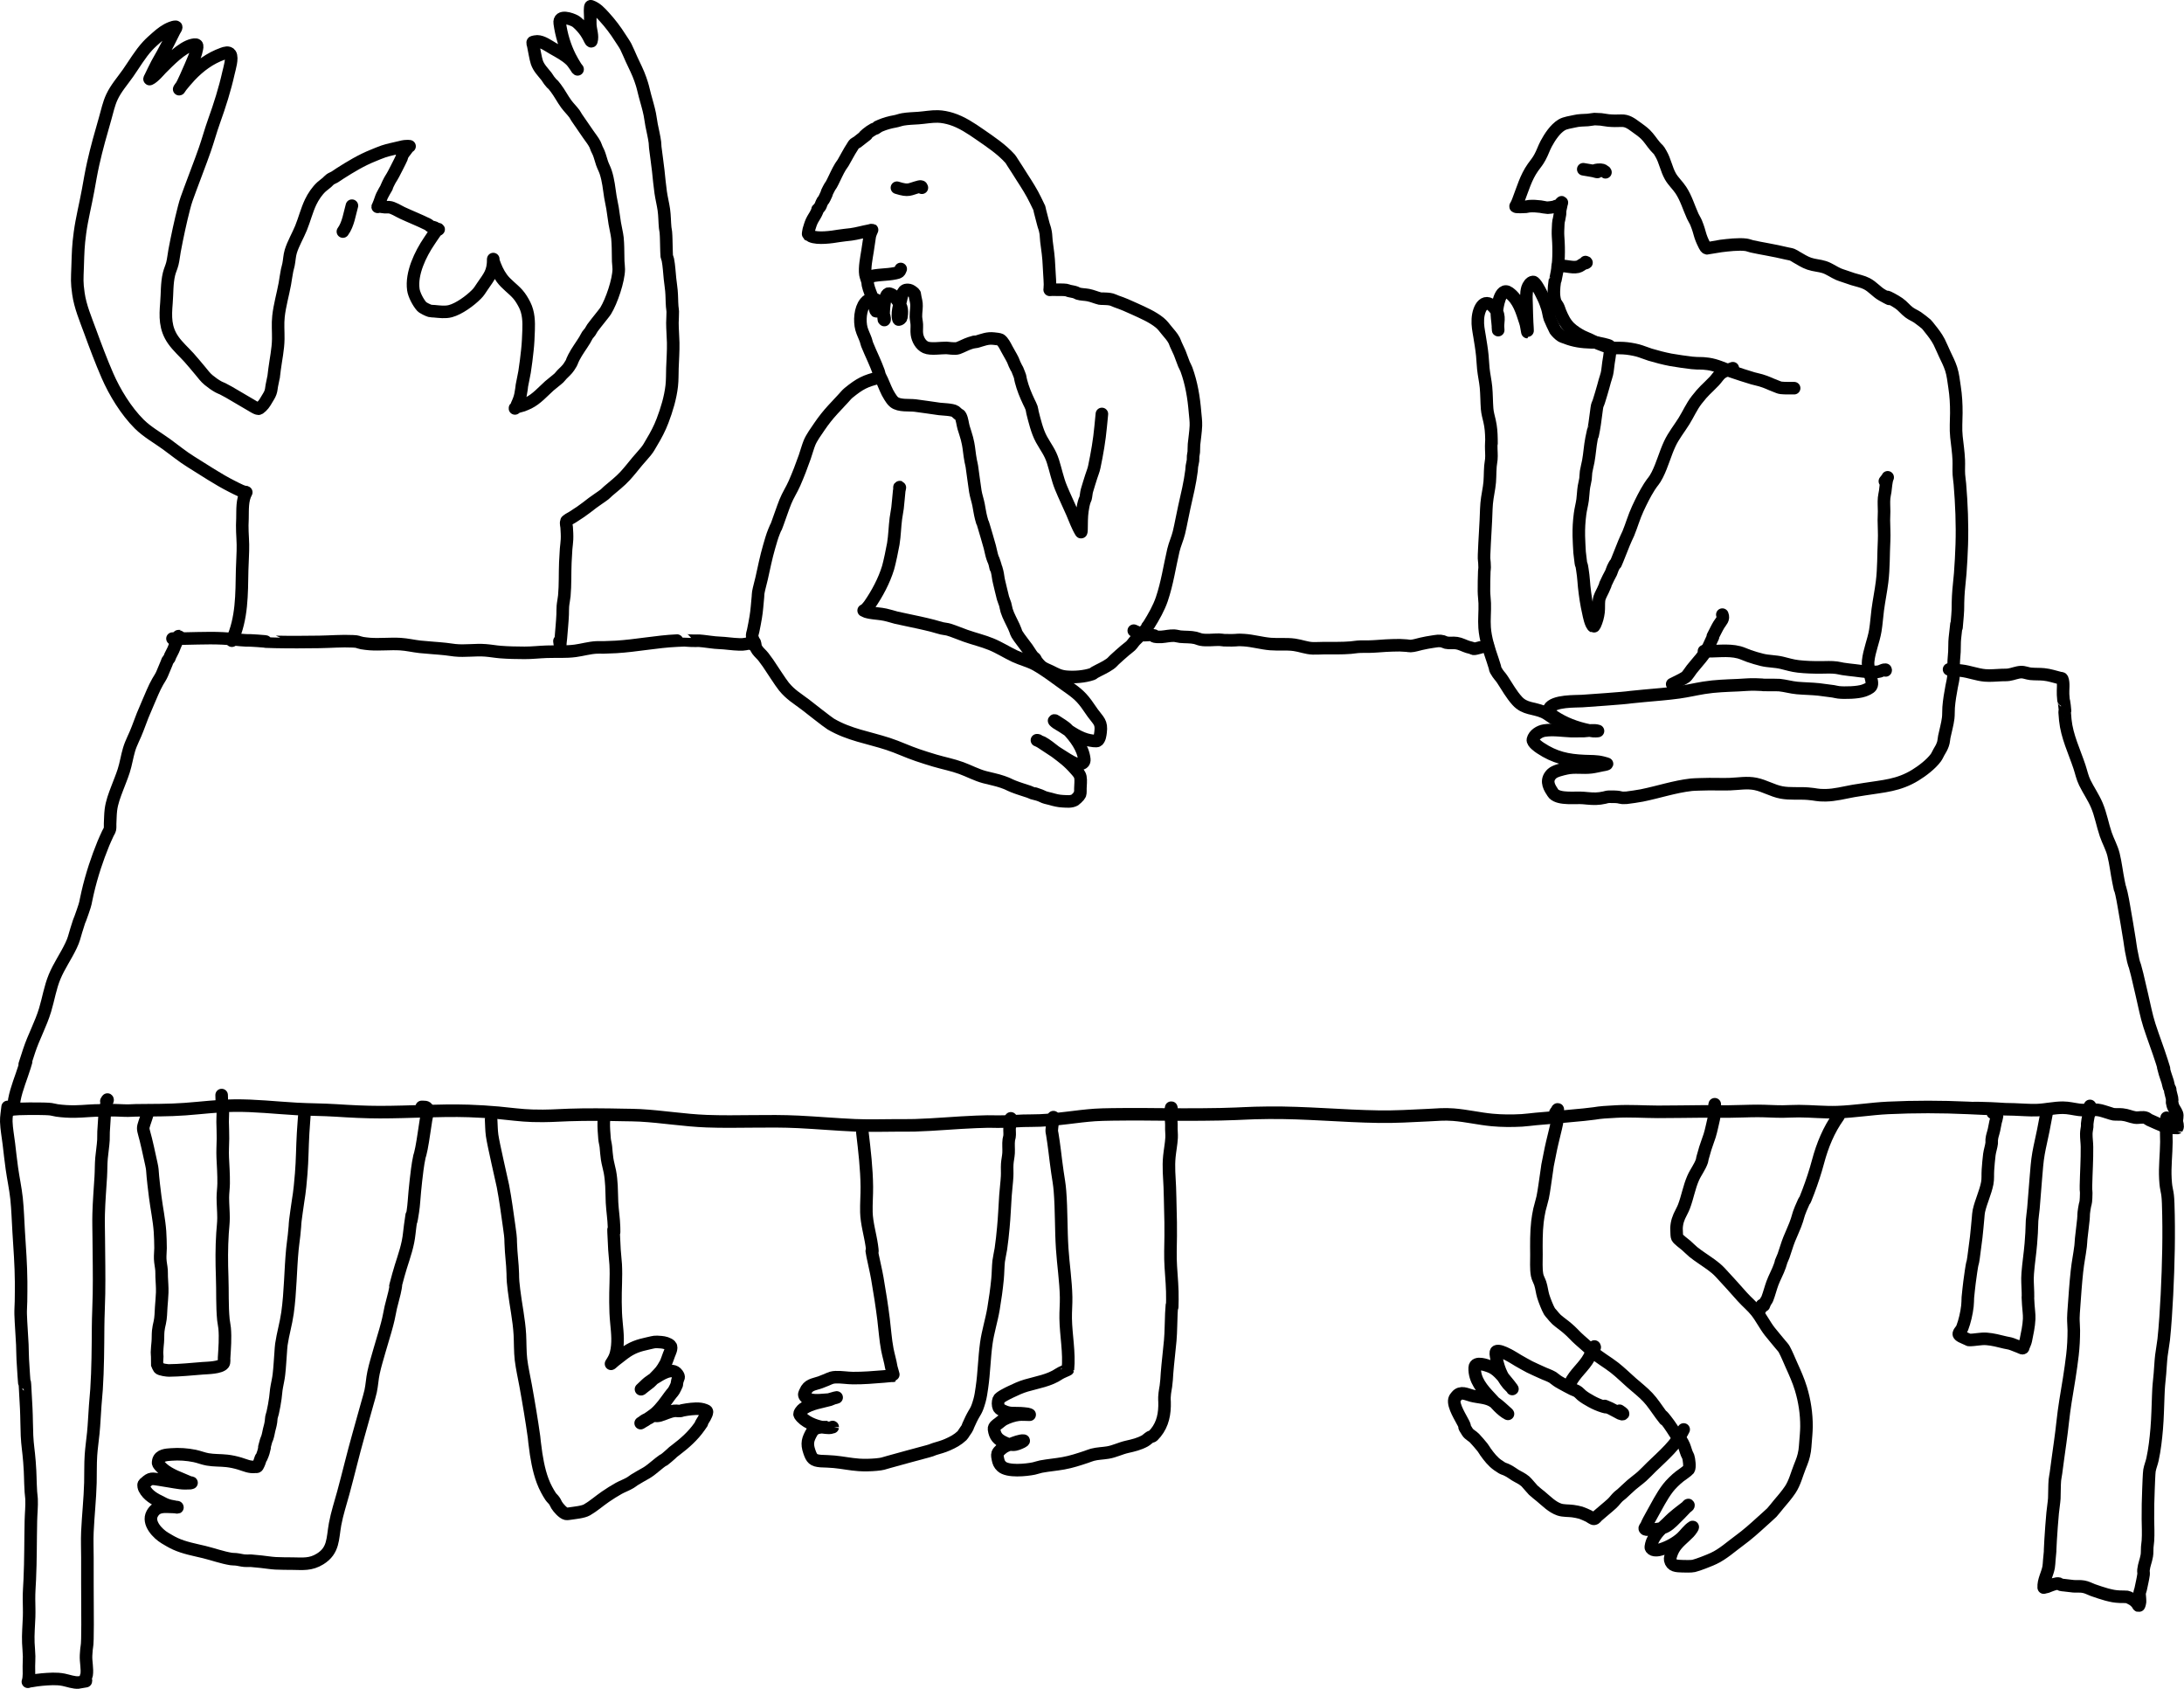
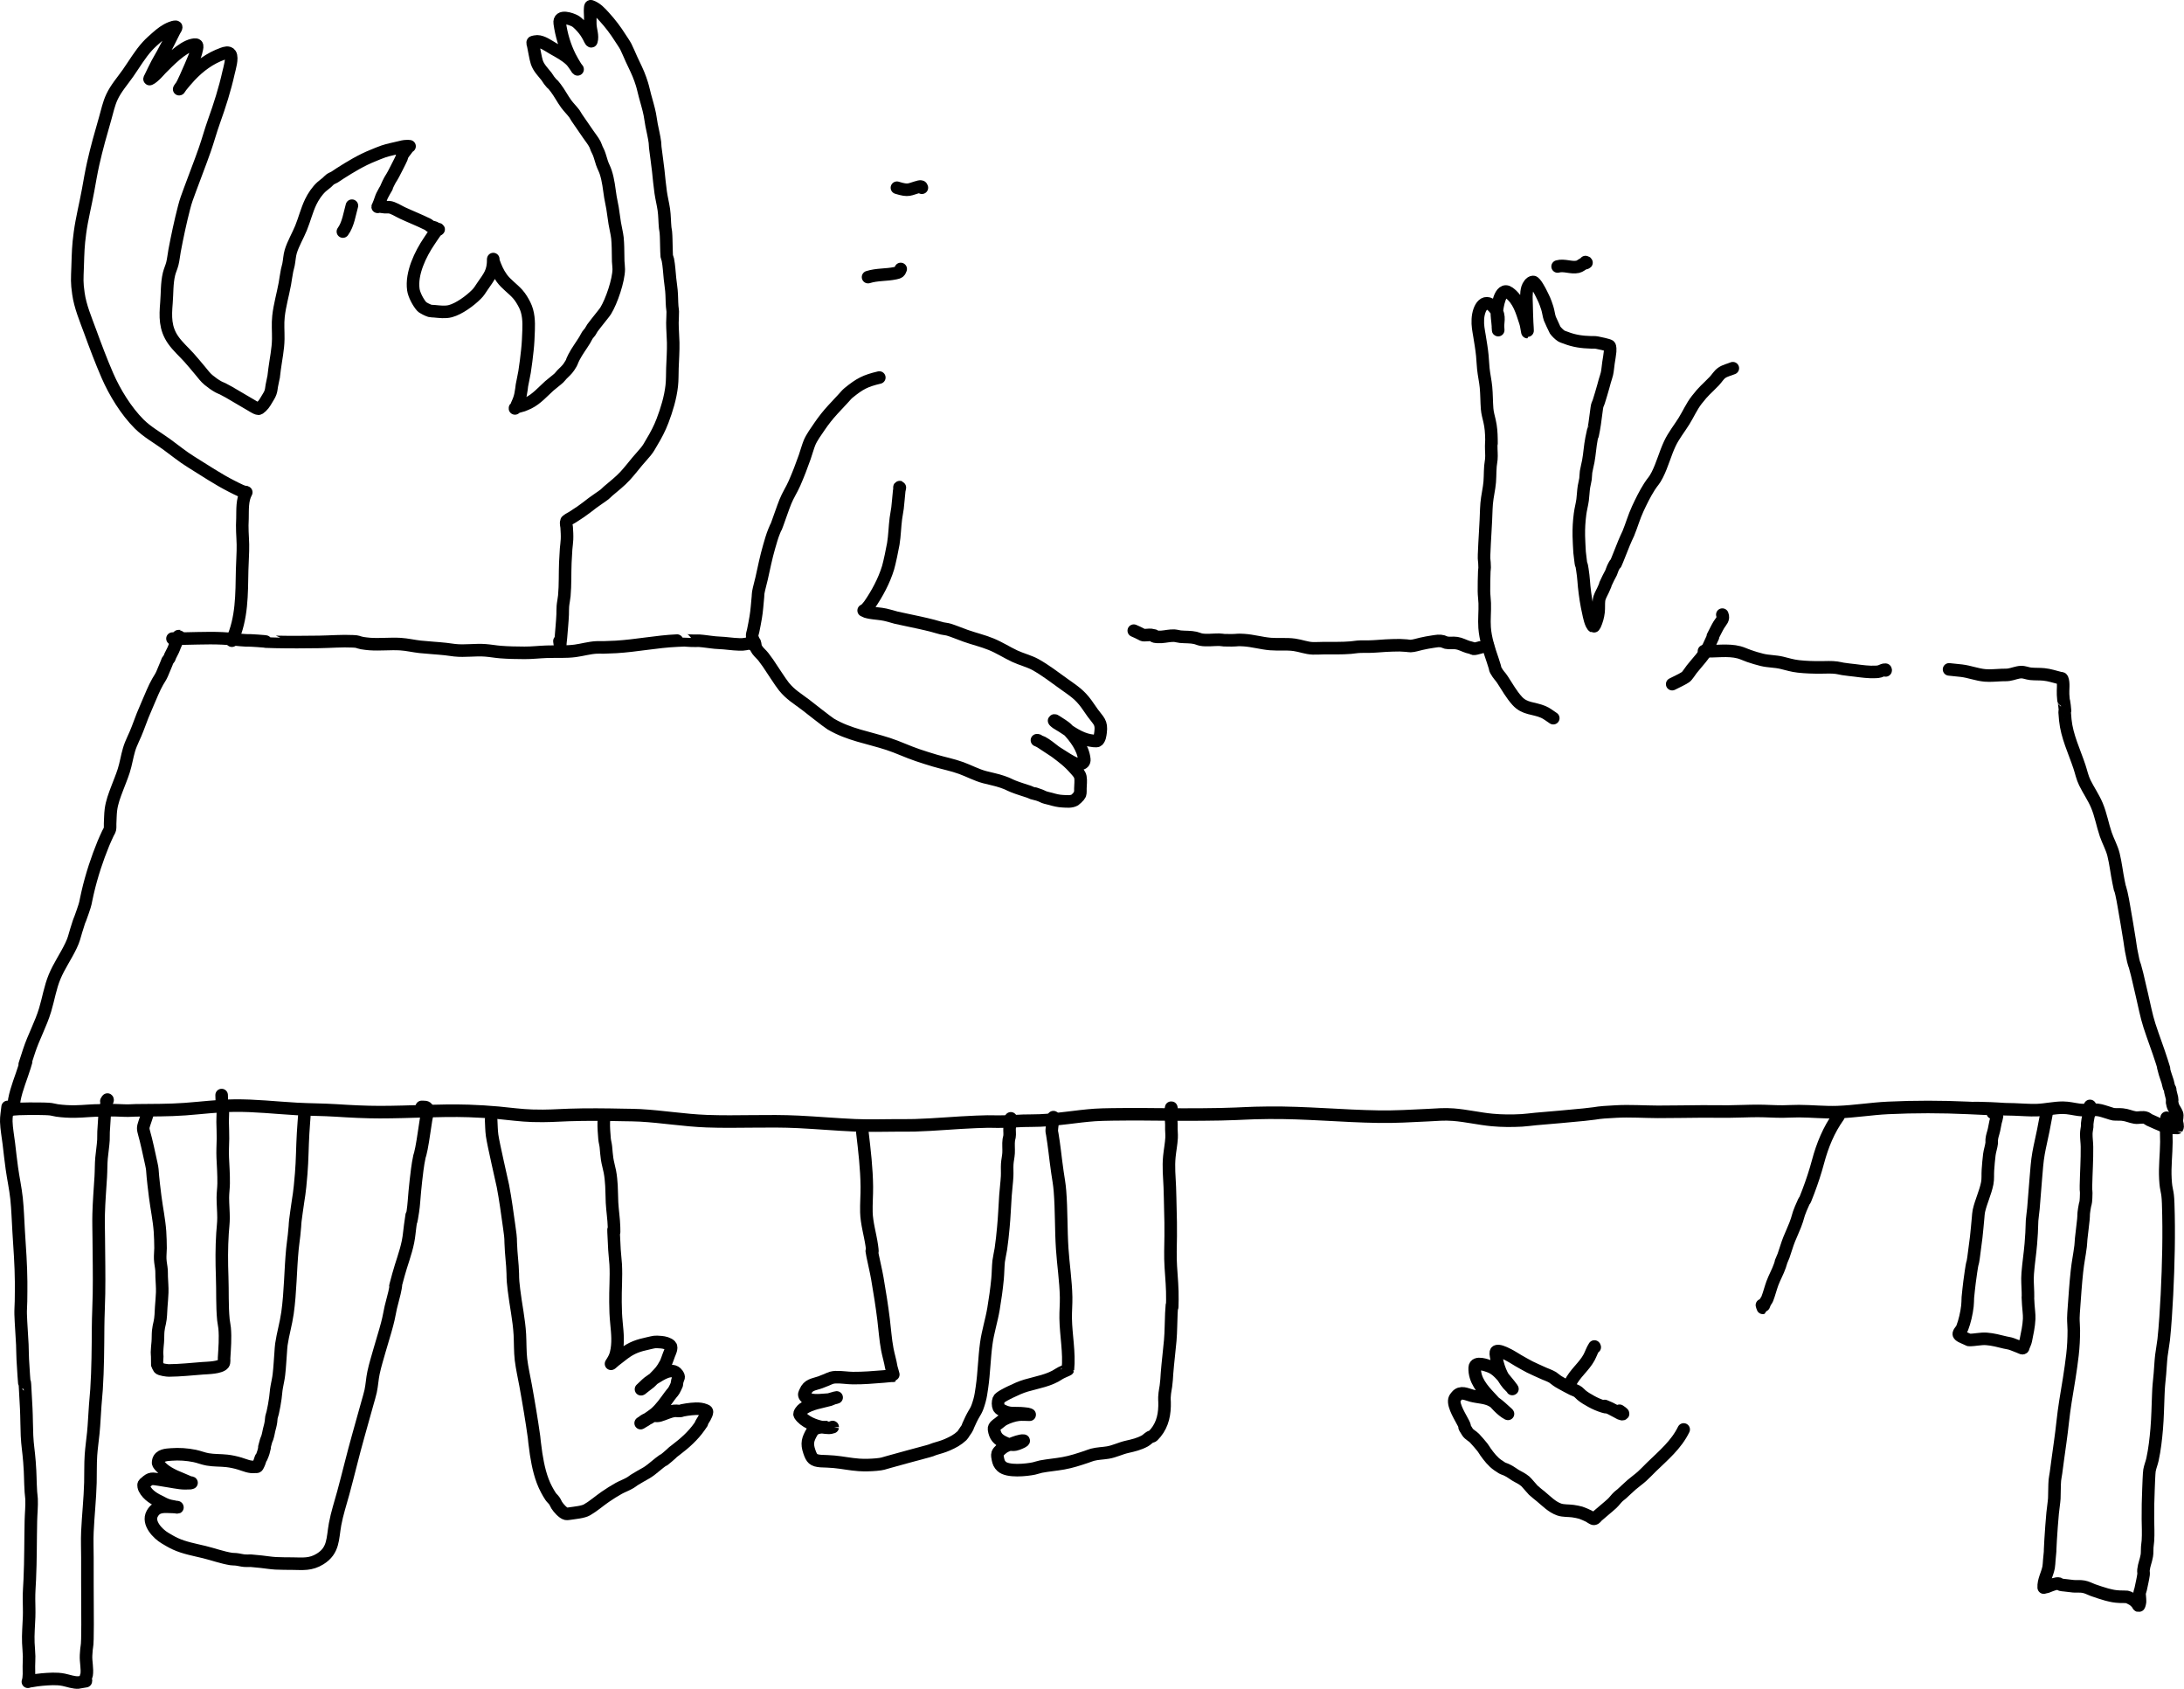
<svg xmlns="http://www.w3.org/2000/svg" xmlns:ns1="http://www.inkscape.org/namespaces/inkscape" xmlns:ns2="http://sodipodi.sourceforge.net/DTD/sodipodi-0.dtd" width="173.962mm" height="134.498mm" viewBox="0 0 173.962 134.498" version="1.1" id="svg5" ns1:version="1.2.2 (b0a8486541, 2022-12-01)" ns2:docname="dessin.svg">
  <ns2:namedview id="namedview7" pagecolor="#f3f3f3" bordercolor="#eeeeee" borderopacity="1" ns1:showpageshadow="0" ns1:pageopacity="0" ns1:pagecheckerboard="0" ns1:deskcolor="#ebebeb" ns1:document-units="mm" showgrid="false" ns1:zoom="0.057574311" ns1:cx="3630.0912" ns1:cy="-2179.7916" ns1:window-width="1880" ns1:window-height="971" ns1:window-x="1940" ns1:window-y="52" ns1:window-maximized="0" ns1:current-layer="layer1" />
  <defs id="defs2" />
  <g ns1:label="Calque 1" ns1:groupmode="layer" id="layer1" style="opacity:1" transform="translate(-28.165,487.862)">
    <g id="table02" transform="translate(-677.01,-19.311)">
-       <path style="font-variation-settings:normal;display:inline;opacity:1;vector-effect:none;fill:none;fill-opacity:1;stroke:#000000;stroke-width:1;stroke-linecap:round;stroke-linejoin:round;stroke-miterlimit:4;stroke-dasharray:none;stroke-dashoffset:0;stroke-opacity:1;-inkscape-stroke:none;paint-order:markers fill stroke;stop-color:#000000;stop-opacity:1" d="m 792.944,-435.585 c -0.033,0.336 -0.067,0.671 -0.098,1.007 -0.098,1.075 -0.284,2.147 -0.506,3.204 -0.067,0.318 -0.15,0.469 -0.249,0.791 -0.111,0.362 -0.235,0.731 -0.337,1.095 -0.058,0.205 -0.06,0.433 -0.115,0.639 -0.013,0.048 -0.045,0.089 -0.062,0.136 -0.095,0.264 -0.146,0.558 -0.186,0.831 -0.073,0.5 -0.06,1.007 -0.071,1.51 -10e-4,0.066 -0.01,0.248 -0.044,0.192 -0.29,-0.472 -0.482,-1.029 -0.701,-1.534 -0.294,-0.675 -0.619,-1.339 -0.897,-2.021 -0.274,-0.674 -0.411,-1.379 -0.63,-2.069 -0.229,-0.721 -0.553,-1.1 -0.914,-1.75 -0.181,-0.325 -0.33,-0.739 -0.435,-1.095 -0.104,-0.352 -0.198,-0.706 -0.284,-1.063 -0.028,-0.116 -0.032,-0.239 -0.071,-0.352 -0.059,-0.169 -0.146,-0.326 -0.222,-0.487 -0.254,-0.537 -0.473,-1.068 -0.621,-1.646 -0.105,-0.407 -0.007,-0.207 -0.151,-0.575 -0.294,-0.752 -0.067,-0.141 -0.364,-0.783 -0.05,-0.107 -0.082,-0.222 -0.133,-0.328 -0.15,-0.308 -0.34,-0.598 -0.497,-0.903 -0.117,-0.227 -0.281,-0.554 -0.488,-0.703 -0.071,-0.051 -0.425,-0.085 -0.524,-0.096 -0.522,-0.06 -0.862,0.1 -1.349,0.24 -0.519,0.149 0.206,-0.125 -0.559,0.12 -0.324,0.104 -0.63,0.283 -0.95,0.399 -0.226,0.082 -0.787,-0.012 -0.923,-0.016 -0.413,-0.011 -1.258,0.133 -1.66,-0.048 -0.389,-0.175 -0.636,-0.63 -0.692,-1.047 -0.035,-0.255 0.002,-0.512 -0.009,-0.767 -0.009,-0.208 -0.063,-0.418 -0.071,-0.623 -0.008,-0.192 0.021,-0.414 0.035,-0.607 0.031,-0.395 0.011,-0.504 -0.08,-0.895 -0.002,-0.01 -0.049,-0.297 -0.053,-0.312 -0.024,-0.071 -0.19,-0.184 -0.249,-0.224 -0.133,-0.09 -0.237,-0.105 -0.391,-0.096 -0.359,0.022 -0.403,0.61 -0.479,0.871 -0.117,0.4 -0.162,0.492 -0.213,0.943 -0.011,0.096 -0.009,0.324 0.018,0.447 0.008,0.039 0.026,0.121 0.062,0.104 0.172,-0.081 0.181,-0.117 0.204,-0.28 0.083,-0.582 -0.031,-0.829 -0.364,-1.294 -0.184,-0.256 -0.289,-0.41 -0.604,-0.495 -0.423,-0.114 -0.459,1.514 -0.462,1.726 -10e-4,0.077 0.003,0.155 0.009,0.232 0.009,0.117 -0.006,0.091 0.053,0.144 0.005,0.004 0.007,0.022 0.009,0.016 0.05,-0.178 -0.064,-0.444 -0.115,-0.599 -0.103,-0.307 -0.279,-0.921 -0.621,-1.071 -0.057,-0.025 -0.124,-0.018 -0.186,-0.024 -0.254,-0.027 -0.441,0.101 -0.604,0.296 -0.416,0.499 -0.469,1.464 -0.311,2.061 0.084,0.315 0.249,0.621 0.355,0.927 0.038,0.11 0.055,0.227 0.098,0.336 0.152,0.386 0.344,0.793 0.515,1.183 0.143,0.327 0.286,0.664 0.408,0.999 0.034,0.093 0.043,0.195 0.08,0.288 0.052,0.132 0.128,0.254 0.186,0.383 0.196,0.433 0.351,0.893 0.613,1.294 0.104,0.159 0.206,0.329 0.355,0.447 0.404,0.322 1.189,0.215 1.669,0.272 0.648,0.076 1.29,0.189 1.935,0.272 0.197,0.025 1.047,0.047 1.261,0.2 0.081,0.058 0.144,0.138 0.222,0.2 0.125,0.098 0.129,0.03 0.204,0.176 0.131,0.253 0.159,0.635 0.24,0.911 0.085,0.291 0.193,0.576 0.266,0.871 0.161,0.641 0.145,0.79 0.231,1.374 0.021,0.142 0.047,0.282 0.071,0.423 0.03,0.141 0.067,0.281 0.089,0.423 0.099,0.656 0.171,1.318 0.275,1.974 0.059,0.369 0.185,0.713 0.257,1.079 0.053,0.267 0.123,0.745 0.204,1.047 0.182,0.676 0.06,0.142 0.213,0.663 0.161,0.546 0.329,1.098 0.479,1.646 0.077,0.28 0.118,0.57 0.213,0.847 0.166,0.483 -0.039,-0.18 0.169,0.447 0.192,0.58 -0.074,-0.182 0.089,0.376 0.143,0.49 -0.053,-0.366 0.115,0.296 0.068,0.267 0.081,0.548 0.151,0.815 0.111,0.425 0.194,0.865 0.311,1.286 0.048,0.171 0.127,0.333 0.178,0.503 0.048,0.163 0.065,0.333 0.115,0.495 0.141,0.454 0.383,0.857 0.577,1.286 0.27,0.597 0.072,0.356 0.426,0.871 0.2,0.29 0.435,0.568 0.639,0.855 0.152,0.213 0.271,0.433 0.435,0.639 0.06,0.076 0.154,0.122 0.213,0.2 0.04,0.052 0.051,0.122 0.089,0.176 0.093,0.133 0.204,0.254 0.32,0.368 0.227,0.223 0.532,0.309 0.808,0.447 0.446,0.223 0.717,0.383 1.225,0.431 0.647,0.061 1.482,0 2.095,-0.216 0.067,-0.024 0.115,-0.085 0.178,-0.12 0.406,-0.228 0.835,-0.401 1.216,-0.671 0.205,-0.146 0.171,-0.153 0.373,-0.344 0.269,-0.254 0.556,-0.499 0.835,-0.743 0.121,-0.106 0.341,-0.26 0.444,-0.36 0.139,-0.135 0.24,-0.306 0.373,-0.447 0.578,-0.567 0.069,-0.052 0.453,-0.471 0.115,-0.125 0.347,-0.325 0.435,-0.447 0.034,-0.047 0.041,-0.11 0.071,-0.16 0.035,-0.058 0.088,-0.103 0.124,-0.16 0.388,-0.62 0.797,-1.344 1.03,-2.029 0.433,-1.275 0.619,-2.595 0.923,-3.899 0.113,-0.483 0.328,-0.933 0.444,-1.414 0.161,-0.67 0.274,-1.35 0.426,-2.021 0.219,-0.964 0.453,-1.934 0.577,-2.916 0.014,-0.111 0.011,-0.225 0.027,-0.336 0.022,-0.156 0.07,-0.307 0.089,-0.463 0.014,-0.114 -0.002,-0.229 0.009,-0.344 0.01,-0.113 0.043,-0.223 0.053,-0.336 0.018,-0.199 -0.002,-0.4 0.018,-0.599 0.05,-0.499 0.131,-0.991 0.151,-1.494 0.014,-0.36 -0.042,-0.721 -0.071,-1.079 -0.096,-1.165 -0.281,-2.299 -0.684,-3.404 -0.052,-0.144 -0.136,-0.274 -0.195,-0.415 -0.124,-0.294 -0.215,-0.6 -0.337,-0.895 -0.032,-0.077 -0.279,-0.602 -0.32,-0.695 -0.044,-0.1 -0.073,-0.207 -0.124,-0.304 -0.162,-0.306 -0.373,-0.52 -0.586,-0.783 -0.184,-0.226 -0.341,-0.446 -0.568,-0.631 -0.571,-0.465 -1.315,-0.782 -1.98,-1.087 -0.481,-0.221 -0.954,-0.431 -1.456,-0.599 -0.13,-0.044 -0.249,-0.116 -0.382,-0.152 -0.225,-0.06 -0.47,-0.064 -0.701,-0.072 -0.077,-0.003 -0.156,0.01 -0.231,-0.008 -0.329,-0.079 -0.617,-0.217 -0.95,-0.28 -0.254,-0.048 -0.57,-0.043 -0.808,-0.12 -0.057,-0.018 -0.104,-0.058 -0.16,-0.08 -0.179,-0.071 -0.357,-0.08 -0.542,-0.128 -0.078,-0.02 -0.151,-0.061 -0.231,-0.072 -0.244,-0.033 -0.491,-0.018 -0.737,-0.024 -0.032,0 -0.541,-0.008 -0.577,0.008 -0.017,0.008 -0.002,-0.037 0,-0.056 0.004,-0.049 0.018,-0.353 0.018,-0.376 -0.01,-0.494 -0.063,-0.992 -0.08,-1.486 -0.022,-0.66 -0.117,-1.312 -0.204,-1.965 -0.025,-0.189 -0.028,-0.494 -0.062,-0.679 -0.086,-0.462 -0.115,-0.384 -0.213,-0.791 -0.075,-0.311 -0.157,-0.618 -0.24,-0.927 -0.021,-0.079 -0.025,-0.163 -0.053,-0.24 -0.018,-0.047 -0.262,-0.542 -0.302,-0.623 -0.308,-0.638 -0.681,-1.221 -1.065,-1.814 -0.26,-0.401 -0.503,-0.811 -0.772,-1.206 -0.063,-0.092 -0.111,-0.196 -0.186,-0.28 -0.689,-0.765 -1.565,-1.343 -2.406,-1.926 -0.709,-0.491 -1.441,-0.986 -2.273,-1.246 -0.333,-0.104 -0.727,-0.183 -1.074,-0.192 -0.515,-0.013 -1.04,0.092 -1.554,0.128 -0.41,0.028 -0.818,0.036 -1.225,0.104 -0.221,0.037 -0.42,0.122 -0.639,0.16 -0.395,0.068 -0.792,0.179 -1.163,0.336 -0.491,0.207 0.004,0.03 -0.373,0.224 -0.05,0.026 -0.109,0.03 -0.16,0.056 -0.148,0.075 -0.417,0.258 -0.542,0.368 -0.752,0.659 0.587,-0.385 -0.408,0.383 -0.119,0.092 -0.232,0.192 -0.355,0.28 -0.068,0.048 -0.15,0.074 -0.213,0.128 -0.085,0.072 -0.134,0.179 -0.195,0.272 -0.267,0.403 -0.473,0.832 -0.719,1.246 -0.064,0.108 -0.147,0.204 -0.213,0.312 -0.236,0.385 -0.412,0.805 -0.613,1.206 -0.214,0.429 -0.127,0.183 -0.328,0.567 -0.262,0.501 -0.022,0.115 -0.311,0.703 -0.167,0.341 -0.093,0.088 -0.24,0.4 -0.118,0.252 -0.036,0.187 -0.186,0.376 -0.342,0.429 0.043,-0.158 -0.257,0.463 -0.101,0.208 -0.257,0.417 -0.355,0.631 -0.103,0.224 -0.167,0.468 -0.24,0.703 -0.012,0.038 -0.059,0.348 -0.044,0.36 0.027,0.022 0.068,0.016 0.098,0.032 0.045,0.024 0.078,0.067 0.124,0.088 0.531,0.246 1.691,0.075 2.219,-0.016 0.326,-0.056 0.65,-0.076 0.977,-0.12 0.484,-0.065 0.958,-0.209 1.438,-0.296 0.314,-0.057 0.26,-0.151 0.151,0.128 -0.038,0.097 -0.076,0.194 -0.098,0.296 -0.006,0.03 -0.174,1.165 -0.178,1.19 -0.087,0.546 -0.251,1.337 -0.169,1.878 0.018,0.121 0.15,0.495 0.169,0.575 0.018,0.078 0.01,0.161 0.027,0.24 0.084,0.397 0.266,0.767 0.391,1.151 0.013,0.041 0.2,0.907 0.249,0.951 0.026,0.023 0.116,0.005 0.151,0" id="path6143" />
      <path style="font-variation-settings:normal;display:inline;opacity:1;vector-effect:none;fill:none;fill-opacity:1;stroke:#000000;stroke-width:1;stroke-linecap:round;stroke-linejoin:round;stroke-miterlimit:4;stroke-dasharray:none;stroke-dashoffset:0;stroke-opacity:1;-inkscape-stroke:none;paint-order:markers fill stroke;stop-color:#000000;stop-opacity:1" d="m 774.318,-446.483 c 0.727,-0.227 1.438,-0.155 2.175,-0.312 0.105,-0.022 0.218,-0.045 0.302,-0.112 0.067,-0.053 0.083,-0.149 0.124,-0.224" id="path6149" />
      <path style="font-variation-settings:normal;display:inline;opacity:1;vector-effect:none;fill:none;fill-opacity:1;stroke:#000000;stroke-width:1;stroke-linecap:round;stroke-linejoin:round;stroke-miterlimit:4;stroke-dasharray:none;stroke-dashoffset:0;stroke-opacity:1;-inkscape-stroke:none;paint-order:markers fill stroke;stop-color:#000000;stop-opacity:1" d="m 776.618,-453.601 c 0.986,0.306 0.959,0.123 1.784,-0.088 0.049,-0.012 0.105,-0.02 0.151,0 0.032,0.013 0.035,0.059 0.053,0.088" id="path6151" />
      <path style="font-variation-settings:normal;display:inline;opacity:1;vector-effect:none;fill:none;fill-opacity:1;stroke:#000000;stroke-width:1;stroke-linecap:round;stroke-linejoin:round;stroke-miterlimit:4;stroke-dasharray:none;stroke-dashoffset:0;stroke-opacity:1;-inkscape-stroke:none;paint-order:markers fill stroke;stop-color:#000000;stop-opacity:1" d="m 775.215,-438.485 c -1.113,0.263 -1.552,0.493 -2.45,1.222 -0.146,0.119 -0.262,0.27 -0.391,0.407 -0.289,0.308 -0.575,0.617 -0.861,0.927 -0.399,0.433 -0.744,0.872 -1.074,1.358 -0.256,0.377 -0.599,0.842 -0.781,1.27 -0.107,0.252 -0.289,0.876 -0.382,1.143 -0.246,0.702 -0.518,1.411 -0.817,2.093 -0.218,0.5 -0.526,0.964 -0.728,1.47 -0.223,0.559 -0.413,1.146 -0.621,1.71 -0.289,0.781 0.051,-0.151 -0.275,0.647 -0.163,0.4 -0.279,0.824 -0.399,1.238 -0.24,0.826 -0.408,1.67 -0.595,2.509 -0.078,0.35 -0.204,0.772 -0.266,1.119 -0.021,0.113 -0.015,0.229 -0.027,0.344 -0.056,0.545 -0.085,1.097 -0.178,1.638 -0.061,0.361 -0.129,0.72 -0.204,1.079 -0.044,0.209 -0.103,0.283 -0.071,0.487 0.01,0.066 0.044,0.127 0.062,0.192 0.086,0.305 0.156,0.592 0.346,0.855 0.14,0.194 0.331,0.347 0.479,0.535 0.127,0.161 0.248,0.327 0.364,0.495 0.266,0.386 1.001,1.542 1.27,1.87 0.54,0.66 1.045,0.933 1.74,1.462 0.149,0.114 1.756,1.384 1.997,1.526 1.464,0.858 2.98,1.067 4.563,1.582 0.798,0.26 1.556,0.628 2.353,0.895 0.45,0.151 0.903,0.297 1.358,0.431 0.708,0.209 1.427,0.344 2.122,0.599 0.617,0.227 1.209,0.549 1.847,0.719 0.475,0.127 0.963,0.214 1.429,0.376 0.542,0.188 0.414,0.183 0.879,0.368 0.408,0.162 0.829,0.283 1.243,0.423 0.091,0.031 0.175,0.081 0.266,0.112 0.805,0.278 -0.405,-0.197 0.639,0.184 0.098,0.036 0.186,0.092 0.284,0.128 0.217,0.079 0.325,0.083 0.533,0.144 0.322,0.095 0.622,0.169 0.959,0.184 0.321,0.014 0.675,0.067 0.968,-0.104 0.039,-0.023 0.285,-0.26 0.311,-0.296 0.016,-0.022 0.002,-0.057 0.018,-0.08 0.019,-0.028 0.068,-0.032 0.08,-0.064 0.038,-0.101 0.025,-0.389 0.027,-0.479 0.004,-0.275 0.055,-0.628 0,-0.903 -0.046,-0.231 -0.227,-0.416 -0.373,-0.583 -0.591,-0.675 -0.98,-0.947 -1.66,-1.462 -0.329,-0.249 -0.646,-0.524 -1.012,-0.719 -0.067,-0.036 -0.145,-0.047 -0.213,-0.08 -0.16,-0.078 -0.056,-0.088 -0.204,-0.088 -0.009,0 0.018,0.004 0.027,0.008 0.1,0.046 0.2,0.093 0.293,0.152 0.485,0.307 2.13,1.445 2.672,1.67 0.22,0.091 0.829,0.154 0.781,-0.312 -0.092,-0.902 -0.742,-1.752 -1.323,-2.365 -0.263,-0.278 -0.618,-0.452 -0.932,-0.671 -0.043,-0.03 -0.126,-0.086 -0.151,-0.04 -0.006,0.011 0.009,0.024 0.018,0.032 0.054,0.051 0.107,0.102 0.169,0.144 0.152,0.103 0.316,0.188 0.471,0.288 0.673,0.436 1.376,0.957 2.184,1.103 0.053,0.01 0.541,0.108 0.63,0.024 0.175,-0.164 0.202,-0.448 0.231,-0.671 0.104,-0.792 -0.17,-0.904 -0.621,-1.526 -0.17,-0.234 -0.327,-0.477 -0.497,-0.711 -0.555,-0.762 -0.988,-1.024 -1.802,-1.606 -0.74,-0.529 -1.486,-1.109 -2.282,-1.55 -0.452,-0.251 -1.143,-0.432 -1.633,-0.663 -0.643,-0.303 -1.241,-0.692 -1.9,-0.959 -0.656,-0.266 -1.349,-0.427 -2.015,-0.663 -0.446,-0.158 -0.881,-0.346 -1.332,-0.487 -0.178,-0.056 -0.369,-0.06 -0.55,-0.104 -0.242,-0.058 -0.478,-0.137 -0.719,-0.2 -0.701,-0.183 -1.413,-0.328 -2.122,-0.479 -0.272,-0.058 -0.545,-0.117 -0.817,-0.176 -0.287,-0.077 -0.571,-0.169 -0.861,-0.232 -0.413,-0.089 -0.794,-0.097 -1.207,-0.168 -0.111,-0.019 -0.22,-0.048 -0.328,-0.08 -0.097,-0.029 -0.109,-0.088 -0.186,-0.088 -0.038,0 0.08,-0.012 0.107,-0.04 0.129,-0.134 0.258,-0.271 0.364,-0.423 0.61,-0.88 1.161,-1.915 1.474,-2.94 0.113,-0.372 0.356,-1.54 0.417,-1.91 0.11,-0.665 0.117,-1.346 0.204,-2.013 0.036,-0.281 0.097,-0.558 0.133,-0.839 0.059,-0.454 0.078,-0.912 0.133,-1.366 0.015,-0.124 0.074,-0.282 0.044,-0.296 -0.037,-0.017 -0.025,0.055 -0.027,0.064" id="path6155" />
-       <path style="font-variation-settings:normal;display:inline;opacity:1;vector-effect:none;fill:none;fill-opacity:1;stroke:#000000;stroke-width:1;stroke-linecap:round;stroke-linejoin:round;stroke-miterlimit:4;stroke-dasharray:none;stroke-dashoffset:0;stroke-opacity:1;-inkscape-stroke:none;paint-order:markers fill stroke;stop-color:#000000;stop-opacity:1" d="m 848.083,-437.638 c -0.346,-0.008 -0.694,0.014 -1.039,-0.024 -0.145,-0.016 -0.28,-0.084 -0.417,-0.136 -0.541,-0.205 -0.664,-0.302 -1.198,-0.463 -0.207,-0.063 -0.423,-0.098 -0.63,-0.16 -0.566,-0.168 -1.128,-0.351 -1.687,-0.543 -0.625,-0.215 -1.22,-0.517 -1.882,-0.607 -0.644,-0.087 -0.614,-0.014 -1.287,-0.08 -0.3,-0.029 -1.35,-0.18 -1.705,-0.248 -0.52,-0.1 -1.123,-0.255 -1.625,-0.407 -0.233,-0.071 -0.736,-0.272 -0.985,-0.336 -0.357,-0.091 -0.774,-0.162 -1.145,-0.184 -0.559,-0.033 -0.595,0.038 -1.163,-0.08 -0.447,-0.093 -1.125,-0.409 -1.545,-0.615 -0.189,-0.093 -0.39,-0.159 -0.577,-0.256 -0.346,-0.179 -0.713,-0.416 -0.994,-0.687 -0.36,-0.347 -0.576,-0.801 -0.763,-1.254 -0.062,-0.15 -0.098,-0.313 -0.178,-0.455 -0.212,-0.382 -0.134,-0.075 -0.231,-0.415 -0.138,-0.486 -0.087,-1.03 -0.018,-1.526 0.134,-0.961 -0.093,0.74 0.178,-0.775 0.05,-0.28 0.087,-0.563 0.107,-0.847 0.033,-0.489 0.034,-1.033 0.009,-1.534 -0.016,-0.313 -0.047,-0.586 -0.035,-0.911 0.038,-1.06 0.045,-0.565 0.142,-1.222 0.005,-0.035 0.012,-0.069 0.018,-0.104 0.003,-0.083 5.3e-4,-0.166 0.009,-0.248 0.019,-0.181 0.081,-0.354 0.107,-0.535 0.007,-0.051 0.064,-0.131 0.018,-0.152 -0.015,-0.007 -0.205,0.228 -0.231,0.248 -0.056,0.042 -0.138,0.025 -0.204,0.048 -0.063,0.022 -0.121,0.059 -0.186,0.072 -0.17,0.033 -0.342,0.057 -0.515,0.064 -0.07,0.003 -0.531,-0.084 -0.559,-0.088 -0.283,-0.038 -0.604,-0.054 -0.888,-0.032 -0.093,0.007 -0.183,0.037 -0.275,0.048 -0.099,0.012 -0.753,0.033 -0.808,-0.016 -0.03,-0.027 0.027,-0.076 0.044,-0.112 0.102,-0.211 0.063,-0.111 0.169,-0.384 0.349,-0.904 0.598,-1.818 1.163,-2.621 0.313,-0.445 0.319,-0.387 0.559,-0.815 0.194,-0.345 0.31,-0.722 0.497,-1.071 0.285,-0.53 0.709,-1.184 1.234,-1.502 0.284,-0.172 0.713,-0.214 1.012,-0.288 0.363,-0.09 0.702,-0.081 1.074,-0.104 0.179,-0.011 0.354,-0.061 0.533,-0.072 0.057,-0.003 0.462,0.019 0.506,0.024 0.202,0.022 0.401,0.069 0.604,0.088 0.348,0.033 0.682,0.029 1.03,0.016 0.448,-0.017 0.772,0.215 1.119,0.471 0.263,0.194 0.554,0.386 0.79,0.615 0.295,0.286 0.507,0.64 0.772,0.951 0.336,0.393 0.178,0.097 0.47,0.599 0.326,0.561 0.428,1.225 0.746,1.79 0.229,0.408 0.588,0.719 0.843,1.111 0.423,0.647 0.625,1.373 0.941,2.069 0.083,0.183 0.2,0.349 0.275,0.535 0.362,0.901 0.215,0.905 0.666,1.798 0.045,0.09 0.105,0.207 0.204,0.224 0.002,0 1.061,-0.18 1.092,-0.184 0.552,-0.068 1.433,-0.175 2.006,-0.096 0.164,0.022 0.318,0.091 0.479,0.128 0.394,0.089 0.793,0.156 1.19,0.232 0.541,0.104 1.071,0.204 1.607,0.336 0.136,0.033 0.278,0.046 0.408,0.096 0.117,0.044 0.219,0.122 0.328,0.184 0.332,0.187 0.658,0.403 1.021,0.527 0.415,0.142 0.81,0.147 1.198,0.272 0.413,0.132 0.751,0.397 1.145,0.567 0.147,0.063 0.301,0.108 0.453,0.16 0.227,0.078 0.454,0.16 0.684,0.232 0.345,0.108 0.775,0.19 1.101,0.36 0.498,0.259 0.776,0.654 1.234,0.911 1.369,0.766 -0.223,-0.207 0.746,0.304 0.201,0.106 0.398,0.224 0.586,0.352 0.297,0.202 0.518,0.506 0.808,0.719 0.254,0.187 0.412,0.23 0.675,0.399 0.126,0.082 0.626,0.471 0.692,0.535 0.107,0.103 0.19,0.228 0.284,0.344 0.277,0.339 0.543,0.688 0.746,1.079 0.081,0.157 0.387,0.849 0.435,0.951 0.189,0.401 0.387,0.781 0.524,1.206 0.147,0.458 0.193,0.95 0.266,1.422 0.107,0.692 0.146,1.377 0.142,2.077 -0.004,0.633 -0.059,1.262 0.009,1.894 0.067,0.618 0.159,1.231 0.186,1.854 0.017,0.386 -0.015,0.773 0.009,1.159 0.015,0.249 0.059,0.495 0.08,0.743 0.133,1.596 0.201,3.224 0.151,4.826 -0.024,0.766 -0.068,1.537 -0.124,2.301 -0.045,0.603 -0.131,1.202 -0.16,1.806 -0.043,0.892 10e-4,0.871 -0.053,1.526 -0.214,2.573 0.079,-1.033 -0.213,1.838 -0.036,0.353 -0.016,0.709 -0.035,1.063 -0.013,0.235 -0.04,0.468 -0.053,0.703 -0.022,0.388 10e-4,0.779 -0.018,1.167 -0.017,0.343 -0.086,0.561 -0.151,0.911 -0.102,0.546 -0.197,1.099 -0.24,1.654 -0.022,0.284 -2.7e-4,0.572 -0.035,0.855 -0.064,0.51 -0.209,0.986 -0.311,1.486 -0.039,0.189 -0.04,0.398 -0.107,0.583 -0.11,0.309 -0.151,0.34 -0.328,0.655 -0.081,0.143 -0.142,0.299 -0.24,0.431 -0.383,0.521 -1.081,1.052 -1.634,1.39 -1.338,0.82 -2.523,0.871 -4.03,1.111 -0.299,0.048 -0.599,0.09 -0.897,0.144 -0.753,0.136 -1.456,0.332 -2.228,0.344 -0.676,0.01 -0.731,-0.075 -1.403,-0.128 -0.687,-0.054 -1.423,0.032 -2.104,-0.096 -0.716,-0.135 -1.346,-0.533 -2.06,-0.679 -0.677,-0.139 -1.354,-0.008 -2.033,0.016 -0.553,0.02 -1.107,-0.005 -1.66,0 -0.209,0.003 -1.199,0.023 -1.42,0.048 -1.344,0.152 -2.63,0.589 -3.951,0.855 -0.198,0.04 -1.048,0.172 -1.225,0.184 -0.585,0.038 -0.342,-0.063 -0.95,-0.08 -0.808,-0.022 -0.463,0.034 -1.145,0.128 -0.451,0.062 -0.884,0.008 -1.332,-0.032 -0.616,-0.055 -1.893,0.137 -2.361,-0.328 -0.055,-0.055 -0.089,-0.127 -0.133,-0.192 -0.318,-0.468 -0.493,-0.964 0,-1.422 0.231,-0.215 0.828,-0.347 1.136,-0.415 0.66,-0.147 1.326,-0.005 1.989,-0.088 0.293,-0.037 0.58,-0.111 0.87,-0.168 0.021,-0.004 0.362,-0.051 0.382,-0.104 0.005,-0.012 -0.023,-0.012 -0.035,-0.016 -0.106,-0.031 -0.212,-0.061 -0.32,-0.088 -0.486,-0.123 -0.927,-0.099 -1.429,-0.12 -1.374,-0.056 -2.374,-0.277 -3.524,-1.039 -0.13,-0.086 -0.648,-0.44 -0.595,-0.671 0.09,-0.39 0.538,-0.662 0.914,-0.719 0.704,-0.107 1.462,0.02 2.166,0.048 0.121,0.005 0.853,-0.003 0.985,-0.008 0.329,-0.016 0.783,-0.116 1.119,-0.008 0.009,0.003 -0.017,0.008 -0.027,0.008 -0.109,0.005 -0.219,0.018 -0.328,0.008 -0.141,-0.012 -0.279,-0.043 -0.417,-0.072 -0.968,-0.204 -1.908,-0.55 -2.734,-1.103 -0.098,-0.066 -0.512,-0.383 -0.382,-0.623 0.348,-0.644 2.121,-0.566 2.628,-0.599 0.636,-0.042 1.273,-0.086 1.909,-0.136 2.505,-0.194 0.844,-0.076 3.018,-0.28 0.926,-0.087 1.849,-0.151 2.77,-0.28 0.674,-0.094 1.336,-0.251 2.006,-0.36 0.892,-0.145 1.799,-0.17 2.699,-0.208 0.465,-0.019 0.928,-0.071 1.394,-0.056 1.202,0.039 -0.007,0.031 1.065,0.04 0.096,0 0.729,-0.004 0.843,0.008 0.48,0.049 0.939,0.189 1.42,0.232 0.567,0.05 1.138,0.054 1.705,0.112 0.102,0.01 0.965,0.119 1.163,0.152 0.14,0.023 0.277,0.063 0.417,0.08 0.48,0.056 1.543,0.031 2.015,-0.136 0.18,-0.063 0.486,-0.181 0.595,-0.344 0.129,-0.193 0.009,-0.554 -0.035,-0.751 -0.097,-0.432 -0.251,-0.809 -0.204,-1.262 0.085,-0.826 0.432,-1.603 0.568,-2.421 0.091,-0.548 0.122,-1.104 0.195,-1.654 0.099,-0.747 0.254,-1.49 0.346,-2.237 0.135,-1.088 0.103,-2.191 0.16,-3.284 0.028,-0.539 -0.018,-1.074 -0.018,-1.614 0,-0.234 0.018,-0.469 0.018,-0.703 0,-0.359 -0.033,-0.711 0,-1.071 0.016,-0.174 0.062,-0.354 0.089,-0.527 0.048,-0.316 0.064,-0.824 0.195,-1.119 0.006,-0.012 -8e-4,0.029 -0.009,0.04 -0.083,0.112 -0.133,0.173 -0.213,0.272" id="path6157" />
      <path style="font-variation-settings:normal;display:inline;opacity:1;vector-effect:none;fill:none;fill-opacity:1;stroke:#000000;stroke-width:1;stroke-linecap:round;stroke-linejoin:round;stroke-miterlimit:4;stroke-dasharray:none;stroke-dashoffset:0;stroke-opacity:1;-inkscape-stroke:none;paint-order:markers fill stroke;stop-color:#000000;stop-opacity:1" d="m 843.2,-439.228 c -0.293,0.123 -0.618,0.186 -0.879,0.368 -0.242,0.168 -0.391,0.442 -0.595,0.655 -0.67,0.699 -0.781,0.706 -1.403,1.502 -0.408,0.523 -0.664,1.127 -1.012,1.686 -0.375,0.601 -0.824,1.153 -1.127,1.798 -0.382,0.81 -0.596,1.683 -1.003,2.485 -0.257,0.506 -0.336,0.486 -0.63,0.951 -0.36,0.569 -0.637,1.135 -0.923,1.75 -0.3,0.644 -0.485,1.32 -0.755,1.973 -0.122,0.264 -0.227,0.483 -0.337,0.751 -0.182,0.443 -0.353,0.891 -0.533,1.334 -0.314,0.774 0.03,-0.127 -0.355,0.655 -0.059,0.12 -0.087,0.254 -0.142,0.376 -0.063,0.14 -0.147,0.269 -0.213,0.407 -0.595,1.237 0.045,-0.049 -0.426,0.975 -0.121,0.263 -0.296,0.533 -0.328,0.831 -0.033,0.301 -1.1e-4,0.608 -0.035,0.911 -0.043,0.37 -0.138,0.708 -0.293,1.047 -0.033,0.072 -0.095,0.13 -0.098,0.128 -0.239,-0.137 -0.381,-0.947 -0.408,-1.063 -0.165,-0.704 -0.27,-1.423 -0.346,-2.141 -0.031,-0.293 -0.042,-0.587 -0.08,-0.879 -0.212,-1.645 -0.085,-0.017 -0.284,-1.838 -0.017,-0.159 -0.06,-1.171 -0.062,-1.31 -0.008,-0.629 0.017,-1.099 0.098,-1.742 0.047,-0.379 0.153,-0.748 0.204,-1.127 0.047,-0.348 0.051,-0.7 0.107,-1.047 0.034,-0.209 0.094,-0.414 0.124,-0.623 0.026,-0.185 0.015,-0.375 0.044,-0.559 0.045,-0.285 0.126,-0.563 0.178,-0.847 0.109,-0.595 0.139,-1.203 0.257,-1.798 0.33,-1.652 -0.079,0.634 0.178,-0.735 0.105,-0.56 0.153,-1.122 0.24,-1.686 0.053,-0.349 0.06,-0.233 0.16,-0.527 0.135,-0.401 0.243,-0.816 0.364,-1.222 0.042,-0.14 0.075,-0.283 0.115,-0.423 0.054,-0.19 0.124,-0.375 0.169,-0.567 0.066,-0.285 0.078,-0.589 0.124,-0.879 0.049,-0.31 0.101,-0.605 0.133,-0.919 0.007,-0.069 0.014,-0.371 -0.053,-0.431 -0.077,-0.069 -0.851,-0.234 -0.985,-0.256 -0.233,-0.038 -0.251,-0.018 -0.488,-0.024 -0.704,-0.018 -1.361,-0.106 -2.015,-0.368 -0.115,-0.046 -0.24,-0.072 -0.346,-0.136 -0.154,-0.092 -0.404,-0.341 -0.497,-0.479 -0.027,-0.04 -0.408,-0.875 -0.417,-0.903 -0.094,-0.272 -0.116,-0.565 -0.204,-0.839 -0.201,-0.624 -0.256,-0.703 -0.524,-1.246 -0.044,-0.09 -0.432,-0.839 -0.604,-0.839 -0.214,0 -0.402,0.317 -0.453,0.487 -0.127,0.428 -0.08,0.888 -0.071,1.326 0.01,0.474 0.022,0.948 0.044,1.422 10e-4,0.026 0.054,0.759 0.027,0.759 -0.009,0 -0.007,-0.016 -0.009,-0.024 -0.054,-0.258 -0.077,-0.524 -0.16,-0.775 -0.285,-0.865 -0.524,-1.764 -1.296,-2.333 -0.733,-0.54 -0.956,1.264 -0.968,1.438 -0.026,0.392 0.055,0.783 0.08,1.175 0.008,0.117 0.034,0.468 0.018,0.352 -0.084,-0.602 0.218,-1.055 -0.222,-1.646 -0.807,-1.084 -1.345,-0.134 -1.394,0.783 -0.028,0.519 0.054,0.863 0.133,1.35 0.079,0.49 0.174,1.044 0.222,1.542 0.034,0.346 0.045,0.693 0.08,1.039 0.049,0.489 0.167,1.002 0.213,1.486 0.054,0.566 0.045,1.143 0.089,1.71 0.026,0.337 0.118,0.656 0.195,0.983 0.111,0.471 0.145,0.956 0.151,1.438 0.011,0.939 -0.005,-0.38 -0.018,0.559 -0.005,0.351 0.041,0.704 0.009,1.055 -0.016,0.182 -0.056,0.361 -0.071,0.543 -0.046,0.555 -0.012,1.126 -0.107,1.678 -0.098,0.575 -0.205,1.147 -0.222,1.734 -0.035,1.215 -0.134,2.428 -0.178,3.643 -0.019,0.527 0.031,0.302 0.044,1.023 0.002,0.096 -0.023,0.191 -0.027,0.288 -0.018,0.521 -0.032,1.075 -0.027,1.598 0.003,0.318 0.051,0.633 0.062,0.951 0.022,0.646 -0.056,1.304 -0.009,1.95 0.065,0.895 0.352,1.741 0.639,2.581 0.063,0.185 0.121,0.372 0.178,0.559 0.023,0.076 0.022,0.162 0.062,0.232 0.278,0.485 0.32,0.423 0.55,0.775 0.378,0.577 0.698,1.161 1.163,1.678 0.609,0.677 1.314,0.548 2.104,0.895 0.279,0.122 0.515,0.325 0.772,0.487" id="path6159" />
      <path style="font-variation-settings:normal;display:inline;opacity:1;vector-effect:none;fill:none;fill-opacity:1;stroke:#000000;stroke-width:1;stroke-linecap:round;stroke-linejoin:round;stroke-miterlimit:4;stroke-dasharray:none;stroke-dashoffset:0;stroke-opacity:1;-inkscape-stroke:none;paint-order:markers fill stroke;stop-color:#000000;stop-opacity:1" d="m 838.37,-414.068 c 0.355,-0.186 0.728,-0.342 1.065,-0.559 0.122,-0.078 0.41,-0.524 0.488,-0.623 0.476,-0.603 1.015,-1.122 1.349,-1.822 0.828,-1.732 -0.069,-0.036 0.595,-1.318 0.071,-0.137 0.141,-0.276 0.222,-0.407 0.186,-0.303 0.416,-0.458 0.275,-0.807" id="path6161" />
      <path style="font-variation-settings:normal;display:inline;opacity:1;vector-effect:none;fill:none;fill-opacity:1;stroke:#000000;stroke-width:1;stroke-linecap:round;stroke-linejoin:round;stroke-miterlimit:4;stroke-dasharray:none;stroke-dashoffset:0;stroke-opacity:1;-inkscape-stroke:none;paint-order:markers fill stroke;stop-color:#000000;stop-opacity:1" d="m 718.913,-417.695 c 1.332,0.021 2.672,-0.082 4.004,-0.016 0.616,0.031 0.859,0.083 1.429,0.128 0.885,0.069 0.258,-0.007 1.323,0.064 1.365,0.09 -0.05,0.055 1.465,0.088 1.159,0.025 2.32,0.016 3.48,0 0.893,-0.013 1.787,-0.093 2.681,-0.048 0.46,0.023 0.296,0.051 0.728,0.144 0.114,0.025 0.498,0.064 0.604,0.072 0.812,0.058 1.63,-0.04 2.441,0.008 0.529,0.031 1.045,0.159 1.571,0.216 0.674,0.072 1.351,0.103 2.024,0.176 0.246,0.027 0.491,0.07 0.737,0.096 0.826,0.088 1.618,-0.055 2.441,0.008 0.398,0.03 0.792,0.104 1.19,0.136 0.633,0.051 1.283,0.06 1.918,0.064 0.591,0.004 1.176,-0.068 1.767,-0.088 0.757,-0.026 1.53,0.029 2.282,-0.072 0.567,-0.076 1.113,-0.242 1.687,-0.272 0.186,-0.01 0.373,0 0.559,0 0.334,-0.013 0.669,-0.02 1.003,-0.04 1.627,-0.097 3.229,-0.43 4.856,-0.503 1.244,-0.056 0.157,-0.022 1.11,0.008 0.772,0.024 0.343,-0.032 0.977,0.032 0.422,0.043 0.827,0.121 1.252,0.136 0.544,0.019 1.08,0.115 1.625,0.128 0.224,0.006 0.303,-2.6e-4 0.497,-0.032 0.138,-0.023 0.197,-0.056 0.328,-0.032 0.021,0.004 0.43,0.056 0.435,0.032 0.004,-0.022 -0.035,-0.126 -0.035,-0.128" id="path6167" />
      <path style="font-variation-settings:normal;display:inline;opacity:1;vector-effect:none;fill:none;fill-opacity:1;stroke:#000000;stroke-width:1;stroke-linecap:round;stroke-linejoin:round;stroke-miterlimit:4;stroke-dasharray:none;stroke-dashoffset:0;stroke-opacity:1;-inkscape-stroke:none;paint-order:markers fill stroke;stop-color:#000000;stop-opacity:1" d="m 795.483,-418.327 c 0.962,0.41 0.529,0.372 1.136,0.344 0.071,-0.003 0.143,-0.019 0.213,-0.008 0.665,0.106 -0.046,0.035 0.364,0.144 0.09,0.024 0.45,0.018 0.488,0.016 0.342,-0.022 0.694,-0.12 1.039,-0.096 0.159,0.011 0.312,0.064 0.471,0.08 0.394,0.038 0.811,0.008 1.198,0.096 0.151,0.034 0.292,0.106 0.444,0.136 0.424,0.084 1.038,0.003 1.438,0.008 0.137,0.003 0.272,0.027 0.408,0.04 0.198,0.003 0.397,0.011 0.595,0.008 0.568,-0.008 0.386,-0.052 0.968,-0.016 0.72,0.044 1.404,0.253 2.122,0.312 0.636,0.052 1.274,-0.024 1.909,0.064 0.501,0.069 0.961,0.264 1.474,0.28 0.29,0.009 0.58,-0.013 0.87,-0.016 0.71,-0.006 1.431,0.019 2.139,-0.04 0.184,-0.015 0.366,-0.049 0.55,-0.064 0.359,-0.03 0.52,-0.007 0.888,-0.016 0.566,-0.013 0.74,-0.044 1.358,-0.08 0.237,-0.014 0.862,-0.037 1.11,-0.032 0.187,0.004 0.373,0.018 0.559,0.032 0.101,0.007 0.201,0.036 0.302,0.032 0.29,-0.011 0.569,-0.115 0.852,-0.176 0.321,-0.069 0.615,-0.132 0.941,-0.176 0.324,-0.044 0.498,-0.093 0.79,-0.016 0.086,0.023 0.162,0.077 0.249,0.096 0.281,0.062 0.563,-0.003 0.843,0.04 0.307,0.046 0.594,0.21 0.888,0.304 0.117,0.037 0.239,0.056 0.355,0.096 0.031,0.011 0.048,0.051 0.08,0.056 0.19,0.026 0.896,-0.221 0.905,-0.216 0.012,0.006 -0.005,0.039 0.009,0.04 0.07,0.007 0.185,-0.062 0.24,-0.104" id="path6171" />
      <path style="font-variation-settings:normal;display:inline;opacity:1;vector-effect:none;fill:none;fill-opacity:1;stroke:#000000;stroke-width:1;stroke-linecap:round;stroke-linejoin:round;stroke-miterlimit:4;stroke-dasharray:none;stroke-dashoffset:0;stroke-opacity:1;-inkscape-stroke:none;paint-order:markers fill stroke;stop-color:#000000;stop-opacity:1" d="m 840.901,-416.697 c 0.914,0.054 1.892,-0.141 2.796,0.096 0.275,0.072 0.53,0.204 0.799,0.296 0.333,0.114 0.687,0.22 1.03,0.304 0.516,0.126 1.054,0.108 1.571,0.232 0.475,0.114 0.832,0.233 1.323,0.288 0.599,0.067 1.2,0.084 1.802,0.08 0.41,-0.003 0.834,-0.031 1.243,0.024 0.17,0.023 0.337,0.068 0.506,0.096 0.321,0.053 0.645,0.079 0.968,0.12 0.54,0.069 1.097,0.149 1.642,0.12 0.137,-0.007 0.191,-0.007 0.337,-0.048 0.091,-0.026 0.246,-0.113 0.346,-0.128 0.04,-0.006 0.075,0.042 0.107,0.056 0.017,0.008 -0.005,-0.037 -0.009,-0.056" id="path6173" />
      <path style="font-variation-settings:normal;display:inline;opacity:1;vector-effect:none;fill:none;fill-opacity:1;stroke:#000000;stroke-width:1;stroke-linecap:round;stroke-linejoin:round;stroke-miterlimit:4;stroke-dasharray:none;stroke-dashoffset:0;stroke-opacity:1;-inkscape-stroke:none;paint-order:markers fill stroke;stop-color:#000000;stop-opacity:1" d="m 860.423,-415.243 c 0.331,0.035 0.663,0.064 0.994,0.104 0.637,0.077 1.235,0.321 1.873,0.376 0.445,0.038 0.894,-0.017 1.341,-0.032 0.186,-0.006 0.375,0.004 0.559,-0.024 0.326,-0.05 0.638,-0.194 0.968,-0.208 0.255,-0.011 0.5,0.11 0.755,0.136 0.354,0.036 0.712,0.013 1.065,0.048 0.452,0.045 0.839,0.183 1.27,0.288 0.05,0.012 0.161,0 0.186,0.056 0.148,0.333 0.045,0.901 0.071,1.262 0.07,0.959 0.022,0.107 0.115,0.879 0.118,0.971 -0.071,-0.183 0.062,1.143 0.131,1.304 0.717,2.496 1.127,3.723 0.142,0.426 0.227,0.865 0.426,1.27 0.3,0.611 0.691,1.168 0.959,1.798 0.316,0.743 0.45,1.556 0.71,2.317 0.189,0.553 0.481,1.051 0.621,1.622 0.176,0.713 0.251,1.447 0.399,2.165 0.275,1.326 -0.035,-0.184 0.231,0.927 0.08,0.335 0.133,0.676 0.195,1.015 0.163,0.894 0.304,1.795 0.453,2.693 0.045,0.271 0.072,0.545 0.124,0.815 0.321,1.651 0.139,0.535 0.479,1.926 0.133,0.545 0.251,1.093 0.382,1.638 0.194,0.808 0.339,1.629 0.595,2.421 0.308,0.954 0.673,1.889 0.977,2.844 0.449,1.414 -0.108,-0.292 0.257,0.967 0.066,0.226 0.155,0.445 0.222,0.671 0.042,0.142 0.056,0.292 0.107,0.431 0.021,0.057 0.068,0.103 0.089,0.16 0.018,0.048 1.2e-4,0.102 0.009,0.152 0.032,0.181 0.099,0.357 0.133,0.535 0.068,0.353 -0.061,0.124 0.062,0.591 0.062,0.236 0.256,0.442 0.337,0.671 0.067,0.189 -0.016,0.404 -0.009,0.607 0.005,0.143 0.121,0.393 0.027,0.535 -0.007,0.01 -0.771,-0.034 -0.852,-0.056 -0.077,-0.021 -0.148,-0.058 -0.222,-0.088 -0.386,-0.158 -0.775,-0.331 -1.154,-0.503 -0.086,-0.039 -0.153,-0.114 -0.24,-0.152 -0.266,-0.115 -0.607,0.014 -0.888,-0.032 -0.376,-0.062 -0.59,-0.196 -1.012,-0.24 -0.236,-0.025 -0.475,0.003 -0.71,-0.024 -0.077,-0.008 -0.27,-0.08 -0.355,-0.104 -0.284,-0.078 -0.594,-0.208 -0.888,-0.24 -0.497,-0.053 -0.994,0.055 -1.491,-0.008 -0.441,-0.056 -0.843,-0.168 -1.296,-0.168 -0.687,0 -1.372,0.168 -2.06,0.192 -0.608,0.021 -1.221,-0.039 -1.829,-0.056 -0.243,-0.007 -0.485,-0.011 -0.728,-0.016 -0.376,-0.021 -0.751,-0.052 -1.127,-0.064 -3.668,-0.117 2.023,0.136 -1.802,-0.04 -2.12,-0.097 -4.253,-0.101 -6.374,0 -1.346,0.064 -2.683,0.29 -4.03,0.336 -1.029,0.035 -2.045,-0.076 -3.072,-0.08 -0.432,-0.003 -0.864,0.03 -1.296,0.032 -0.66,0.003 -1.32,-0.048 -1.98,-0.048 -0.781,0 -1.562,0.043 -2.344,0.048 -0.687,0.005 -1.373,-0.01 -2.06,-0.008 -1.183,0.004 -2.368,0.036 -3.551,0.032 -1.112,-0.004 -2.226,-0.085 -3.338,-0.024 -1.889,0.104 -0.922,0.079 -2.548,0.248 -1.276,0.133 -2.557,0.231 -3.835,0.344 -0.373,0.033 -0.744,0.091 -1.119,0.112 -0.791,0.043 -1.573,0.041 -2.361,-0.032 -1.036,-0.096 -2.052,-0.342 -3.089,-0.423 -0.734,-0.058 -1.315,0.005 -2.051,0.04 -1.294,0.062 -2.592,0.14 -3.888,0.12 -2.928,-0.044 -5.841,-0.34 -8.771,-0.312 -1.84,0.018 -1.815,0.072 -3.835,0.12 -1,0.024 -2,0.021 -3.001,0.024 -1.441,0.004 -2.882,-0.032 -4.323,-0.024 -0.58,0.003 -2.019,0.01 -2.681,0.056 -1.459,0.101 -2.905,0.374 -4.368,0.439 -0.452,0.02 -0.906,0.01 -1.358,0.024 -0.385,0.012 -0.769,0.046 -1.154,0.056 -1.649,0.044 -0.865,-0.036 -2.592,0.032 -1.625,0.064 -3.248,0.224 -4.874,0.272 -0.497,0.015 -0.994,0.005 -1.491,0.008 -0.95,0.007 -2.304,0.036 -3.294,-0.008 -1.495,-0.067 -2.988,-0.197 -4.483,-0.272 -2.44,-0.121 -4.883,0.036 -7.324,-0.056 -1.771,-0.066 -3.523,-0.365 -5.291,-0.463 -0.434,-0.024 -0.87,-0.023 -1.305,-0.032 -1.452,-0.03 -2.899,-0.049 -4.35,0 -1.264,0.043 -1.598,0.098 -2.93,0.064 -0.883,-0.023 -1.857,-0.16 -2.725,-0.24 -0.723,-0.066 -1.619,-0.122 -2.344,-0.144 -2.356,-0.072 -4.718,0.096 -7.075,0.096 -1.168,0 -2.325,-0.061 -3.489,-0.136 -1.05,-0.068 -2.101,-0.061 -3.152,-0.12 -1.66,-0.093 -3.305,-0.285 -4.971,-0.264 -1.308,0.017 -2.603,0.184 -3.906,0.28 -1.31,0.097 -2.621,0.08 -3.933,0.096 -0.204,0.003 -0.408,0.024 -0.613,0.024 -0.472,0 -0.948,-0.046 -1.42,-0.032 -0.117,-0.01 -0.23,0.036 -0.346,0.04 -0.139,0.004 -0.115,-0.02 -0.257,-0.024 -0.742,-0.023 -1.479,0.081 -2.219,0.088 -0.465,0.005 -0.96,-0.022 -1.42,-0.088 -0.161,-0.023 -0.318,-0.075 -0.479,-0.096 -0.225,-0.029 -0.722,-0.04 -0.959,-0.04 -0.533,0 -1.065,-0.009 -1.598,0.016 -0.187,0.009 -0.373,0.03 -0.559,0.04 -0.056,0.003 -0.125,0.04 -0.044,0.032 0.235,-0.024 0.197,-0.539 0.249,-0.807 0.175,-0.912 0.545,-1.754 0.817,-2.637 0.47,-1.527 -0.453,1.218 0.355,-1.246 0.365,-1.113 0.941,-2.145 1.278,-3.268 0.264,-0.878 0.402,-1.784 0.755,-2.637 0.357,-0.863 0.905,-1.634 1.305,-2.477 0.254,-0.534 0.242,-0.648 0.417,-1.206 0.449,-1.433 0.094,-0.267 0.515,-1.494 0.286,-0.833 0.169,-0.539 0.391,-1.51 0.158,-0.695 0.358,-1.399 0.577,-2.077 0.196,-0.604 0.436,-1.251 0.675,-1.838 0.112,-0.276 0.241,-0.544 0.364,-0.815 0.051,-0.113 0.132,-0.215 0.16,-0.336 0.033,-0.146 0.01,-0.298 0.018,-0.447 0.019,-0.362 0.018,-0.726 0.062,-1.087 0.074,-0.611 0.291,-1.167 0.506,-1.734 0.173,-0.458 0.365,-0.916 0.515,-1.382 0.178,-0.554 0.26,-1.136 0.426,-1.694 0.171,-0.576 0.48,-1.105 0.684,-1.67 0.254,-0.705 0.53,-1.393 0.834,-2.077 0.246,-0.554 0.461,-1.127 0.763,-1.654 0.122,-0.212 0.261,-0.406 0.355,-0.631 0.121,-0.289 0.244,-0.58 0.364,-0.871 0.023,-0.055 0.033,-0.116 0.062,-0.168 0.042,-0.074 0.109,-0.133 0.151,-0.208 0.029,-0.052 0.038,-0.113 0.062,-0.168 0.097,-0.218 0.231,-0.421 0.311,-0.647 0.089,-0.253 0.212,-0.488 0.32,-0.735 0.066,-0.152 0.137,-0.206 0.124,-0.208 -0.032,-0.005 -0.065,0.005 -0.098,0.008" id="path6175" />
      <path style="font-variation-settings:normal;display:inline;opacity:1;vector-effect:none;fill:none;fill-opacity:1;stroke:#000000;stroke-width:1;stroke-linecap:round;stroke-linejoin:round;stroke-miterlimit:4;stroke-dasharray:none;stroke-dashoffset:0;stroke-opacity:1;-inkscape-stroke:none;paint-order:markers fill stroke;stop-color:#000000;stop-opacity:1" d="m 723.645,-417.528 c 0.817,-1.79 0.779,-3.694 0.817,-5.617 0.013,-0.682 0.074,-1.363 0.062,-2.045 -0.006,-0.339 -0.032,-0.676 -0.044,-1.015 -0.019,-0.528 -0.006,-0.491 0.009,-1.055 0.018,-0.69 -0.044,-1.463 0.302,-2.085 0.017,-0.031 -0.072,-0.006 -0.107,-0.016 -0.105,-0.031 -0.211,-0.06 -0.311,-0.104 -0.25,-0.111 -0.493,-0.236 -0.737,-0.36 -1.119,-0.565 -2.165,-1.277 -3.231,-1.934 -0.688,-0.423 -1.301,-0.933 -1.953,-1.406 -0.732,-0.532 -1.549,-0.979 -2.193,-1.622 -1.038,-1.037 -1.949,-2.521 -2.53,-3.859 -0.503,-1.158 -0.943,-2.331 -1.376,-3.516 -0.357,-0.977 -0.785,-1.971 -0.932,-3.012 -0.131,-0.929 -0.097,-1.109 -0.062,-2.149 0.039,-1.177 0.042,-1.621 0.186,-2.693 0.153,-1.138 0.444,-2.258 0.648,-3.388 0.129,-0.715 0.249,-1.423 0.408,-2.133 0.27,-1.204 0.607,-2.394 0.95,-3.579 0.167,-0.579 0.284,-1.169 0.542,-1.718 0.325,-0.693 0.841,-1.271 1.278,-1.894 0.507,-0.722 0.956,-1.505 1.554,-2.157 0.228,-0.249 0.484,-0.472 0.737,-0.695 0.345,-0.304 0.703,-0.585 1.136,-0.751 0.119,-0.046 0.245,-0.088 0.373,-0.088 0.121,0 -0.061,0.235 -0.115,0.344 -0.378,0.76 -0.548,1.111 -0.932,1.814 -0.148,0.271 -0.31,0.534 -0.453,0.807 -0.18,0.345 -0.346,0.697 -0.515,1.047 -0.023,0.048 -0.103,0.173 -0.053,0.152 0.319,-0.137 0.817,-0.735 0.897,-0.815 0.6,-0.598 1.663,-1.713 2.512,-1.902 0.486,-0.108 0.397,0.083 0.266,0.631 -0.069,0.29 -0.796,1.907 -0.808,1.934 -0.139,0.31 -0.301,0.682 -0.515,0.951 -0.033,0.041 0.046,-0.095 0.08,-0.136 0.254,-0.309 0.506,-0.62 0.781,-0.911 0.748,-0.79 1.581,-1.407 2.61,-1.774 0.175,-0.063 0.464,-0.159 0.595,0.04 0.201,0.305 -0.07,1.152 -0.142,1.478 -0.291,1.31 -0.701,2.598 -1.154,3.859 -0.269,0.749 -0.475,1.518 -0.737,2.269 -0.372,1.069 -0.794,2.123 -1.181,3.188 -0.227,0.625 -0.322,0.846 -0.47,1.422 -0.293,1.132 -0.538,2.286 -0.755,3.436 -0.066,0.352 -0.092,0.686 -0.178,1.031 -0.07,0.28 -0.199,0.543 -0.266,0.823 -0.18,0.746 -0.141,1.541 -0.204,2.301 -0.089,1.073 -0.123,2.018 0.542,2.964 0.36,0.513 0.843,0.936 1.261,1.398 0.309,0.343 0.598,0.703 0.897,1.055 0.223,0.264 0.389,0.507 0.657,0.727 0.245,0.201 0.504,0.389 0.781,0.543 0.108,0.06 0.225,0.101 0.337,0.152 0.169,0.091 0.339,0.178 0.506,0.272 0.609,0.343 1.203,0.721 1.811,1.063 0.071,0.04 0.485,0.318 0.595,0.24 0.283,-0.203 0.428,-0.418 0.604,-0.727 0.107,-0.188 0.223,-0.341 0.293,-0.543 0.085,-0.248 0.054,-0.271 0.107,-0.543 0.284,-1.462 0.046,0.015 0.222,-1.318 0.105,-0.8 0.281,-1.596 0.293,-2.405 0.009,-0.604 -0.049,-1.203 0.018,-1.806 0.097,-0.882 0.346,-1.72 0.506,-2.589 0.064,-0.345 0.106,-0.718 0.178,-1.063 0.033,-0.158 0.083,-0.313 0.115,-0.471 0.07,-0.344 0.077,-0.702 0.178,-1.039 0.186,-0.621 0.569,-1.261 0.817,-1.87 0.278,-0.681 0.454,-1.412 0.772,-2.077 0.203,-0.424 0.512,-0.886 0.861,-1.206 0.137,-0.126 0.296,-0.227 0.435,-0.352 0.09,-0.081 0.167,-0.178 0.266,-0.248 0.104,-0.073 0.229,-0.111 0.337,-0.176 0.149,-0.089 0.288,-0.194 0.435,-0.288 0.843,-0.537 1.705,-1.059 2.637,-1.43 0.278,-0.111 0.551,-0.234 0.834,-0.328 0.401,-0.133 0.824,-0.211 1.234,-0.312 0.218,-0.053 0.392,-0.104 0.613,-0.104 0.05,0 0.101,0 0.151,0 0.024,0.003 0.047,0.005 0.071,0.008 0,-0.003 0.003,-0.008 0,-0.008 -0.063,0 -0.298,0.339 -0.302,0.344 -0.084,0.114 -0.18,0.22 -0.249,0.344 -0.045,0.081 -0.054,0.178 -0.089,0.264 -0.039,0.096 -0.086,0.188 -0.133,0.28 -0.167,0.329 -0.332,0.666 -0.506,0.991 -0.223,0.416 -0.199,0.294 -0.426,0.759 -0.352,0.721 0.129,-0.127 -0.302,0.615 -0.158,0.272 -0.223,0.411 -0.32,0.703 -0.046,0.141 -0.1,0.28 -0.16,0.415 -0.017,0.038 -0.053,0.153 -0.053,0.112 0,-0.032 0.143,-0.024 0.151,-0.024 0.06,0.003 0.118,0.016 0.178,0.024 0.083,0.011 0.165,0.027 0.249,0.032 0.109,0.006 0.219,-0.007 0.328,0 0.313,0.019 0.751,0.313 1.039,0.447 0.68,0.317 1.389,0.593 2.06,0.927 0.089,0.044 0.15,0.134 0.24,0.176 0.047,0.022 0.102,0.017 0.151,0.032 0.363,0.112 -0.018,0.006 0.275,0.144 0.042,0.02 0.16,-0.008 0.186,0.04 0.008,0.014 -0.03,0.01 -0.044,0.016 -0.037,0.017 -0.069,0.044 -0.098,0.072 -0.051,0.05 -0.1,0.102 -0.142,0.16 -0.16,0.222 -0.308,0.453 -0.462,0.679 -0.715,1.052 -1.448,2.58 -1.27,3.867 0.058,0.419 0.386,1.035 0.666,1.35 0.098,0.111 0.526,0.312 0.648,0.344 0.112,0.029 0.231,0.022 0.346,0.032 0.424,0.037 0.875,0.105 1.296,-0.008 0.69,-0.185 1.561,-0.825 2.06,-1.326 0.232,-0.233 0.281,-0.348 0.471,-0.623 0.575,-0.837 0.879,-1.154 0.879,-2.197 0,-0.004 -0.019,0.073 0,0.128 0.171,0.5 0.371,0.97 0.684,1.398 0.352,0.482 0.867,0.82 1.261,1.262 0.221,0.248 0.41,0.567 0.559,0.863 0.316,0.629 0.336,1.334 0.311,2.021 -0.02,0.54 -0.038,1.045 -0.098,1.582 -0.064,0.574 -0.129,1.155 -0.222,1.726 -0.059,0.365 -0.15,0.723 -0.213,1.087 -0.017,0.095 -0.024,0.192 -0.035,0.288 -0.024,0.141 -0.044,0.283 -0.071,0.423 -0.054,0.285 -0.163,0.555 -0.284,0.815 -0.033,0.071 -0.048,0.16 -0.098,0.224 -0.016,0.021 -0.046,0.027 -0.062,0.048 -0.008,0.011 0,0.053 0,0.04 0,-0.124 0.512,-0.211 0.604,-0.248 0.164,-0.066 0.33,-0.129 0.488,-0.208 0.634,-0.314 1.126,-0.886 1.642,-1.35 0.161,-0.145 0.604,-0.479 0.763,-0.631 0.087,-0.083 0.156,-0.185 0.24,-0.272 0.193,-0.199 0.405,-0.372 0.559,-0.607 0.355,-0.542 0.134,-0.258 0.399,-0.775 0.247,-0.481 0.581,-0.913 0.861,-1.374 0.076,-0.125 0.133,-0.261 0.213,-0.383 0.062,-0.094 0.149,-0.171 0.213,-0.264 0.069,-0.099 0.116,-0.213 0.186,-0.312 0.191,-0.266 0.405,-0.515 0.604,-0.775 0.108,-0.141 0.362,-0.444 0.453,-0.591 0.466,-0.757 1.031,-2.42 1.039,-3.308 0.002,-0.208 -0.035,-0.415 -0.044,-0.623 -0.002,-0.05 -0.017,-1.091 -0.018,-1.103 -0.01,-0.256 -0.015,-0.513 -0.044,-0.767 -0.046,-0.393 -0.15,-0.776 -0.213,-1.167 -0.035,-0.214 -0.16,-1.101 -0.178,-1.214 -0.048,-0.297 -0.123,-0.589 -0.169,-0.887 -0.102,-0.665 -0.162,-1.322 -0.373,-1.965 -0.08,-0.246 -0.209,-0.474 -0.293,-0.719 -0.094,-0.273 -0.158,-0.556 -0.266,-0.823 -0.047,-0.115 -0.11,-0.222 -0.16,-0.336 -0.048,-0.11 -0.078,-0.229 -0.133,-0.336 -0.15,-0.291 -0.359,-0.538 -0.542,-0.807 -0.304,-0.448 -0.622,-0.892 -0.923,-1.342 -0.061,-0.09 -0.104,-0.192 -0.169,-0.28 -0.202,-0.276 -0.455,-0.516 -0.657,-0.791 -0.3,-0.408 -0.528,-0.866 -0.835,-1.27 -0.389,-0.514 -0.141,-0.11 -0.533,-0.615 -0.075,-0.096 -0.128,-0.208 -0.204,-0.304 -0.282,-0.356 -0.624,-0.688 -0.772,-1.135 -0.102,-0.306 -0.207,-0.986 -0.284,-1.334 -0.007,-0.033 -0.095,-0.256 -0.018,-0.272 0.109,-0.022 0.217,-0.057 0.328,-0.056 0.428,0.006 0.898,0.356 1.252,0.559 0.488,0.28 1.022,0.552 1.429,0.951 0.156,0.153 0.279,0.361 0.408,0.535 0.042,0.057 0.067,0.144 0.133,0.184 0.007,0.005 -0.005,-0.016 -0.009,-0.024 -0.032,-0.057 -0.09,-0.096 -0.124,-0.152 -0.164,-0.27 -0.329,-0.54 -0.471,-0.823 -0.42,-0.841 -0.688,-1.74 -0.817,-2.669 -0.101,-0.725 0.937,-0.336 1.216,-0.184 0.219,0.119 0.528,0.46 0.692,0.663 0.211,0.261 0.362,0.532 0.506,0.831 0.022,0.046 0.092,0.161 0.107,0.112 0.128,-0.422 -0.068,-0.878 -0.089,-1.318 -0.01,-0.202 0.003,-0.405 0,-0.607 -0.007,-0.439 -0.03,-0.377 -0.009,-0.687 0.002,-0.034 0.004,-0.185 0.053,-0.168 0.453,0.159 0.748,0.493 1.065,0.839 0.479,0.523 0.9,1.078 1.278,1.678 0.148,0.234 0.314,0.458 0.444,0.703 0.106,0.2 0.344,0.764 0.444,0.983 0.244,0.535 0.518,1.048 0.71,1.606 0.234,0.679 0.165,0.538 0.373,1.326 0.13,0.491 0.282,0.971 0.382,1.47 0.057,0.283 0.087,0.571 0.142,0.855 0.089,0.459 0.206,0.918 0.266,1.382 0.017,0.132 0.011,0.267 0.027,0.4 0.074,0.624 0.172,1.245 0.24,1.87 0.062,0.574 0.112,1.154 0.195,1.726 0.067,0.458 0.182,0.909 0.249,1.366 0.069,0.477 0.06,0.96 0.107,1.438 0.011,0.115 0.043,0.228 0.053,0.344 0.035,0.392 0.03,0.797 0.044,1.19 0.004,0.106 0.014,0.639 0.027,0.719 0.016,0.099 0.069,0.189 0.089,0.288 0.094,0.475 0.119,1.025 0.169,1.502 0.033,0.32 0.085,0.638 0.115,0.959 0.04,0.422 0.029,0.848 0.062,1.27 0.011,0.134 0.039,0.266 0.044,0.399 0.007,0.173 -0.027,0.742 -0.027,0.895 0,0.526 0.052,1.055 0.062,1.582 0.013,0.682 -0.038,1.357 -0.062,2.037 -0.016,0.464 -8e-4,0.935 -0.053,1.398 -0.107,0.948 -0.398,1.908 -0.737,2.796 -0.227,0.597 -0.522,1.158 -0.852,1.702 -0.214,0.353 -0.234,0.439 -0.479,0.743 -0.219,0.271 -0.46,0.523 -0.684,0.791 -0.317,0.381 -0.623,0.778 -0.959,1.143 -0.42,0.456 -0.899,0.822 -1.367,1.222 -0.092,0.079 -0.171,0.173 -0.266,0.248 -0.308,0.238 -0.648,0.443 -0.959,0.679 -0.315,0.239 -0.622,0.489 -0.95,0.711 -0.217,0.147 -0.437,0.29 -0.657,0.431 -0.117,0.075 -0.263,0.138 -0.373,0.224 -0.222,0.173 -0.009,0.017 -0.053,0.096 -0.092,0.165 0.01,-0.05 -0.062,0.064 -0.043,0.068 0.021,0.345 0.027,0.423 0.021,0.315 0.043,0.654 0.027,0.967 -0.013,0.251 -0.047,0.501 -0.071,0.751 -0.021,0.362 -0.047,0.724 -0.062,1.087 -0.036,0.877 -5.3e-4,1.77 -0.08,2.645 -0.025,0.276 -0.091,0.547 -0.115,0.823 -0.02,0.223 -0.008,0.448 -0.018,0.671 -0.026,0.626 -0.096,1.252 -0.142,1.878 -0.01,0.139 -0.037,0.275 -0.044,0.415 -0.003,0.048 -0.003,0.224 -0.018,0.224 -0.006,0 0.009,-0.01 0.009,-0.016 0,-0.022 -0.014,-0.042 -0.018,-0.064 -0.017,-0.106 -0.03,-0.213 -0.044,-0.32" id="path6177" />
      <path style="font-variation-settings:normal;display:inline;opacity:1;vector-effect:none;fill:none;fill-opacity:1;stroke:#000000;stroke-width:1;stroke-linecap:round;stroke-linejoin:round;stroke-miterlimit:4;stroke-dasharray:none;stroke-dashoffset:0;stroke-opacity:1;-inkscape-stroke:none;paint-order:markers fill stroke;stop-color:#000000;stop-opacity:1" d="m 733.206,-452.171 c -0.18,0.623 -0.292,1.484 -0.719,2.061" id="path6179" />
      <path style="font-variation-settings:normal;display:inline;opacity:1;vector-effect:none;fill:none;fill-opacity:1;stroke:#000000;stroke-width:1;stroke-linecap:round;stroke-linejoin:round;stroke-miterlimit:4;stroke-dasharray:none;stroke-dashoffset:0;stroke-opacity:1;-inkscape-stroke:none;paint-order:markers fill stroke;stop-color:#000000;stop-opacity:1" d="m 705.783,-380.399 c -0.035,0.392 -0.12,0.782 -0.107,1.174 0.02,0.587 0.135,1.167 0.204,1.75 0.078,0.655 0.148,1.312 0.24,1.965 0.112,0.801 0.286,1.593 0.373,2.397 0.094,0.876 0.114,1.758 0.169,2.637 0.083,1.326 0.186,2.664 0.195,3.995 0.004,0.522 -0.002,1.044 -0.009,1.566 -0.005,0.341 -0.037,0.682 -0.027,1.023 0.025,0.808 0.096,1.614 0.133,2.421 0.018,0.397 0.012,0.794 0.035,1.19 0.267,4.457 0.044,-0.653 0.275,3.883 0.037,0.724 0.029,1.449 0.062,2.173 0.036,0.786 0.125,1.182 0.195,2.085 0.091,1.171 0.049,1.346 0.115,2.413 0.011,0.184 0.045,0.367 0.053,0.551 0.025,0.576 -0.041,1.166 -0.053,1.742 -0.034,1.555 -0.017,3.112 -0.089,4.666 -0.024,0.516 -0.067,1.041 -0.062,1.558 0.004,0.476 0.025,0.946 0.009,1.422 -0.023,0.687 -0.092,1.389 -0.062,2.077 0.015,0.354 0.055,0.708 0.062,1.063 0.005,0.263 -0.018,0.528 -0.018,0.791 0,0.351 0.043,0.907 -0.08,1.238 -0.009,0.024 0.045,-0.028 0.071,-0.032 0.077,-0.013 0.154,-0.019 0.231,-0.032 0.276,-0.047 0.535,-0.088 0.817,-0.112 0.573,-0.047 1.154,-0.097 1.722,0.016 0.349,0.069 0.846,0.256 1.207,0.216 0.007,0 0.568,-0.104 0.568,-0.104 0.034,-0.03 -0.021,-0.09 -0.018,-0.136 0.005,-0.081 0.016,-0.161 0.035,-0.24 0.009,-0.036 0.039,-0.067 0.044,-0.104 0.08,-0.516 -0.072,-1.061 -0.044,-1.582 0.048,-0.889 0.088,-0.518 0.107,-1.31 0.018,-0.755 0.014,-1.523 0.009,-2.277 -0.01,-1.399 -0.009,-2.796 -0.009,-4.195 0,-0.683 -0.031,-1.362 0,-2.045 0.059,-1.309 0.206,-2.613 0.24,-3.923 0.019,-0.734 -0.006,-1.464 0.044,-2.197 0.04,-0.589 0.128,-1.171 0.186,-1.758 0.072,-0.72 0.096,-1.444 0.151,-2.165 0.033,-0.437 0.078,-0.873 0.107,-1.31 0.106,-1.646 0.114,-3.304 0.124,-4.954 0.006,-0.888 0.057,-1.773 0.071,-2.661 0.024,-1.469 -0.007,-2.941 -0.018,-4.41 -0.005,-0.644 -0.026,-1.29 -0.009,-1.934 0.026,-0.99 0.108,-1.984 0.169,-2.972 0.031,-0.502 0.016,-1.001 0.062,-1.502 0.044,-0.475 0.122,-0.945 0.151,-1.422 0.013,-0.218 -0.003,-0.437 0.009,-0.655 0.022,-0.416 0.054,-0.831 0.08,-1.246 0.018,-0.297 0.09,-0.584 0.133,-0.879 0.022,-0.15 0.055,-0.261 0.107,-0.4 0.005,-0.014 -0.009,-0.052 -0.018,-0.04 -0.026,0.035 -0.053,0.087 -0.08,0.128" id="path6181" />
      <path style="font-variation-settings:normal;display:inline;opacity:1;vector-effect:none;fill:none;fill-opacity:1;stroke:#000000;stroke-width:1;stroke-linecap:round;stroke-linejoin:round;stroke-miterlimit:4;stroke-dasharray:none;stroke-dashoffset:0;stroke-opacity:1;-inkscape-stroke:none;paint-order:markers fill stroke;stop-color:#000000;stop-opacity:1" d="m 729.442,-380.032 c -0.041,0.578 -0.09,1.155 -0.124,1.734 -0.064,1.069 -0.062,2.145 -0.151,3.212 -0.148,1.783 -0.166,1.522 -0.373,3.036 -0.198,1.444 -0.045,0.423 -0.195,1.862 -0.039,0.371 -0.098,0.739 -0.133,1.111 -0.162,1.691 -0.153,3.405 -0.391,5.09 -0.118,0.839 -0.365,1.663 -0.488,2.501 -0.031,0.209 -0.036,0.421 -0.053,0.631 -0.048,0.588 -0.072,1.18 -0.142,1.766 -0.047,0.397 -0.091,0.515 -0.169,0.959 -0.079,0.446 -0.043,0.393 -0.115,0.919 -0.053,0.388 -0.126,0.793 -0.213,1.174 -0.027,0.119 -0.075,0.232 -0.098,0.352 -0.022,0.113 -0.018,0.23 -0.035,0.344 -0.061,0.387 -0.075,0.334 -0.151,0.671 -0.048,0.211 -0.08,0.426 -0.151,0.631 -0.026,0.076 -0.067,0.147 -0.089,0.224 -0.335,1.181 0.049,-0.037 -0.213,0.919 -0.005,0.018 -0.116,0.348 -0.151,0.407 -0.071,0.123 -0.025,-0.05 -0.062,0.072 -0.064,0.211 -0.146,0.448 -0.257,0.639 -0.038,0.066 -0.13,0.033 -0.186,0.04 -0.446,0.055 -0.798,-0.126 -1.225,-0.256 -0.331,-0.1 -0.687,-0.178 -1.03,-0.216 -0.518,-0.058 -1.027,-0.027 -1.545,-0.12 -0.347,-0.062 -0.676,-0.201 -1.021,-0.272 -0.614,-0.125 -1.239,-0.167 -1.864,-0.12 -0.387,0.029 -0.92,0.046 -1.03,0.503 -0.003,0.011 -0.033,0.184 -0.009,0.224 0.354,0.578 1.212,0.975 1.829,1.214 0.228,0.088 0.446,0.2 0.675,0.288 0.039,0.015 0.083,0.01 0.124,0.016 0.013,0.003 0.045,0.025 0.035,0.016 -0.032,-0.029 -0.051,0.021 -0.098,0.024 -0.282,0.016 -0.552,0.021 -0.834,-0.016 -0.549,-0.072 -1.094,-0.186 -1.642,-0.264 -0.594,-0.084 -0.686,-0.154 -1.119,0.248 -0.038,0.035 -0.091,0.058 -0.115,0.104 -0.052,0.096 0.007,0.287 0.044,0.36 0.285,0.558 0.828,0.843 1.367,1.103 0.116,0.056 0.226,0.123 0.346,0.168 0.36,0.135 0.383,0.108 0.692,0.176 0.14,0.031 0.275,0.088 0.213,0.032 -0.022,-0.02 -0.06,0 -0.08,0 -0.089,-0.003 -0.177,-0.014 -0.266,-0.016 -0.688,-0.017 -1.287,-0.127 -1.651,0.543 -0.398,0.731 0.444,1.594 1.012,1.934 0.27,0.161 0.54,0.324 0.826,0.455 0.729,0.335 1.534,0.475 2.308,0.663 0.709,0.173 1.418,0.434 2.14,0.551 0.126,0.02 0.255,0.011 0.382,0.024 0.236,0.024 0.465,0.094 0.701,0.112 0.162,0.012 0.326,0 0.488,0 0.278,0.027 0.557,0.051 0.834,0.08 0.382,0.041 0.762,0.107 1.145,0.128 0.448,0.024 0.885,0.018 1.332,0.024 0.847,0.012 1.454,0.093 2.202,-0.368 1.101,-0.679 0.987,-1.617 1.198,-2.772 0.155,-0.848 0.431,-1.677 0.657,-2.509 0.411,-1.515 0.771,-3.043 1.198,-4.554 0.245,-0.868 0.491,-1.735 0.728,-2.605 0.084,-0.306 0.181,-0.609 0.249,-0.919 0.106,-0.487 0.125,-0.991 0.231,-1.478 0.141,-0.654 0.296,-1.125 0.47,-1.75 0.198,-0.708 0.429,-1.406 0.613,-2.117 0.179,-0.692 0.117,-0.547 0.293,-1.342 0.085,-0.386 0.209,-0.764 0.293,-1.151 0.317,-1.465 -0.202,0.482 0.311,-1.422 0.237,-0.881 0.582,-1.741 0.763,-2.637 0.1,-0.492 0.105,-0.776 0.178,-1.294 0.311,-2.228 -0.115,0.969 0.213,-1.143 0.08,-0.515 0.1,-1.04 0.151,-1.558 0.058,-0.583 0.118,-1.169 0.195,-1.75 0.047,-0.35 0.102,-0.71 0.178,-1.055 0.015,-0.071 0.041,-0.138 0.062,-0.208 0.033,-0.146 0.069,-0.292 0.098,-0.439 0.148,-0.759 0.238,-1.524 0.364,-2.285 0.003,-0.017 0.167,-0.749 0.133,-0.839 -0.083,-0.223 -0.285,-0.158 -0.479,-0.176" id="path6183" />
      <path style="font-variation-settings:normal;display:inline;opacity:1;vector-effect:none;fill:none;fill-opacity:1;stroke:#000000;stroke-width:1;stroke-linecap:round;stroke-linejoin:round;stroke-miterlimit:4;stroke-dasharray:none;stroke-dashoffset:0;stroke-opacity:1;-inkscape-stroke:none;paint-order:markers fill stroke;stop-color:#000000;stop-opacity:1" d="m 744.294,-379.392 c 0.027,0.421 0.022,0.845 0.08,1.262 0.101,0.733 0.794,3.684 0.861,4.035 0.203,1.067 0.346,2.144 0.497,3.22 0.182,1.296 0.073,0.647 0.16,1.973 0.025,0.392 0.072,0.782 0.098,1.175 0.074,1.152 -0.019,0.697 0.124,1.902 0.141,1.186 0.402,2.361 0.47,3.555 0.032,0.552 0.017,1.403 0.089,1.989 0.086,0.7 0.246,1.393 0.373,2.085 0.125,0.682 0.24,1.369 0.355,2.053 0.114,0.675 0.214,1.352 0.311,2.029 0.02,0.141 0.03,0.282 0.044,0.423 0.041,0.312 0.076,0.624 0.124,0.935 0.151,0.96 0.368,1.972 0.834,2.836 0.1,0.185 0.203,0.369 0.32,0.543 0.084,0.125 0.208,0.219 0.293,0.344 0.118,0.172 0.083,0.17 0.195,0.352 0.131,0.211 0.495,0.631 0.746,0.687 0.069,0.016 0.268,-0.016 0.32,-0.024 0.388,-0.059 1.036,-0.114 1.349,-0.296 0.52,-0.301 0.963,-0.701 1.456,-1.039 0.345,-0.236 0.708,-0.469 1.074,-0.671 0.298,-0.164 0.633,-0.278 0.923,-0.455 0.108,-0.066 0.207,-0.144 0.311,-0.216 0.157,-0.093 0.313,-0.187 0.47,-0.28 0.218,-0.129 0.448,-0.24 0.657,-0.384 0.308,-0.211 0.585,-0.467 0.879,-0.695 0.663,-0.516 -0.003,0.078 0.648,-0.471 0.583,-0.492 0.182,-0.202 0.675,-0.575 0.694,-0.526 1.353,-1.113 1.855,-1.83 0.509,-0.727 -0.12,0.169 0.195,-0.352 0.123,-0.203 0.392,-0.586 0.408,-0.831 0.006,-0.09 -0.105,-0.118 -0.169,-0.144 -0.431,-0.176 -0.98,-0.1 -1.429,-0.04 -0.122,0.016 -0.242,0.048 -0.364,0.064 -0.207,0.104 -0.427,0.013 -0.639,0.04 -0.408,0.052 -0.773,0.258 -1.163,0.368 -0.308,0.087 -0.376,-0.05 -0.692,0.104 -0.04,0.019 -0.068,0.057 -0.107,0.08 -0.137,0.081 -0.292,0.13 -0.426,0.216 -0.148,0.095 -0.159,0.147 -0.293,0.208 -0.011,0.005 0.016,-0.018 0.027,-0.024 0.111,-0.066 0.228,-0.123 0.337,-0.192 0.178,-0.112 0.671,-0.453 0.817,-0.583 0.447,-0.398 0.779,-0.88 1.127,-1.358 0.27,-0.37 0.275,-0.277 0.462,-0.671 0.232,-0.49 0.053,-0.153 0.16,-0.559 0.061,-0.233 0.184,-0.246 -0.009,-0.519 -0.429,-0.608 -1.392,0.085 -1.74,0.288 -0.2,0.116 -0.396,0.24 -0.577,0.384 -0.205,0.163 -0.377,0.365 -0.577,0.535 -0.007,0.006 0.019,-0.003 0.027,-0.008 0.078,-0.06 0.153,-0.123 0.231,-0.184 0.539,-0.42 0.361,-0.244 0.852,-0.751 0.441,-0.455 0.525,-0.522 0.852,-1.111 0.06,-0.107 0.228,-0.593 0.275,-0.719 0.035,-0.095 0.264,-0.541 0.115,-0.695 -0.176,-0.183 -0.506,-0.26 -0.746,-0.28 -0.558,-0.045 -0.512,-0.02 -1.012,0.088 -0.802,0.174 -1.311,0.336 -1.971,0.831 -0.237,0.177 -0.468,0.362 -0.701,0.543 -0.09,0.07 -0.167,0.154 -0.257,0.224 -0.016,0.013 -0.065,0.049 -0.053,0.032 0.173,-0.26 0.323,-0.514 0.4,-0.823 0.201,-0.806 0.113,-1.598 0.035,-2.413 -0.063,-0.665 -0.069,-0.955 -0.08,-1.67 -0.016,-1 0.073,-2.006 0.018,-3.004 -0.021,-0.387 -0.077,-0.771 -0.098,-1.159 -0.167,-3.184 0.004,-0.404 -0.035,-1.814 -0.018,-0.655 -0.124,-1.297 -0.16,-1.95 -0.024,-0.45 -0.016,-0.901 -0.044,-1.35 -0.023,-0.367 -0.055,-0.741 -0.124,-1.103 -0.066,-0.345 -0.169,-0.682 -0.222,-1.031 -0.048,-0.313 -0.067,-0.635 -0.098,-0.951 -0.021,-0.22 -0.088,-0.424 -0.107,-0.647 -0.036,-0.439 -0.074,-0.885 -0.062,-1.326 0.002,-0.063 0.021,-0.15 0.009,-0.216 -0.002,-0.012 -0.019,-0.103 -0.018,-0.104 0.011,-0.01 0.025,0.014 0.035,0.024" id="path6185" />
      <path style="font-variation-settings:normal;display:inline;opacity:1;vector-effect:none;fill:none;fill-opacity:1;stroke:#000000;stroke-width:1;stroke-linecap:round;stroke-linejoin:round;stroke-miterlimit:4;stroke-dasharray:none;stroke-dashoffset:0;stroke-opacity:1;-inkscape-stroke:none;paint-order:markers fill stroke;stop-color:#000000;stop-opacity:1" d="m 773.866,-378.37 c 0.17,1.436 0.34,2.883 0.355,4.33 0.007,0.674 -0.052,1.348 -0.035,2.021 0.022,0.875 0.302,1.785 0.426,2.637 0.165,1.129 -0.117,-0.104 0.071,0.839 0.119,0.598 0.268,1.188 0.373,1.79 0.188,1.085 0.36,2.167 0.497,3.26 0.101,0.803 0.15,1.617 0.302,2.413 0.09,0.47 0.236,0.93 0.311,1.398 0.013,0.082 0.202,0.688 0.178,0.695 -0.057,0.017 -0.119,-0.004 -0.178,0 -0.199,0.014 -0.396,0.04 -0.595,0.056 -0.822,0.066 -1.632,0.135 -2.459,0.128 -0.456,-0.004 -0.918,-0.091 -1.376,-0.072 -0.111,0.004 -0.222,0.017 -0.328,0.048 -0.135,0.039 -0.26,0.107 -0.391,0.16 -0.168,0.068 -0.335,0.139 -0.506,0.2 -0.534,0.188 -0.952,0.175 -1.19,0.751 -0.06,0.146 -0.139,0.215 -0.018,0.383 0.281,0.389 1.139,0.294 1.545,0.264 0.523,-0.039 0.229,-0.003 0.737,-0.136 0.316,-0.067 0.049,-0.006 0.204,-0.048 0.013,-0.003 0.049,-0.016 0.035,-0.016 -0.102,0 -0.544,0.19 -0.55,0.192 -0.706,0.194 -1.489,0.29 -2.113,0.711 -0.101,0.068 -0.364,0.362 -0.284,0.487 0.353,0.556 1.201,0.874 1.811,0.991 0.087,0.017 0.42,0.05 0.515,0.048 0.063,0 0.125,-0.014 0.186,-0.024 0.039,-0.007 0.115,-0.072 0.115,-0.032 0,0.012 -0.748,-0.009 -0.852,0 -0.131,0.011 -0.263,0.029 -0.391,0.064 -0.136,0.037 -0.322,0.17 -0.391,0.288 -0.356,0.608 -0.452,0.938 -0.231,1.59 0.194,0.571 0.316,0.707 0.905,0.759 0.342,0.014 0.722,0.025 1.065,0.056 0.663,0.061 1.316,0.202 1.98,0.248 0.447,0.031 0.951,0.017 1.394,-0.024 0.513,-0.048 0.524,-0.081 1.003,-0.216 0.511,-0.144 1.025,-0.279 1.536,-0.423 0.523,-0.147 1.049,-0.278 1.571,-0.423 0.089,-0.025 0.178,-0.053 0.266,-0.08 0.092,-0.035 0.181,-0.076 0.275,-0.104 0.341,-0.102 0.675,-0.19 1.003,-0.336 0.466,-0.207 0.792,-0.375 1.172,-0.727 0.053,-0.049 0.084,-0.116 0.124,-0.176 0.518,-0.764 0.098,-0.109 0.586,-1.111 0.351,-0.72 0.416,-0.58 0.675,-1.494 0.097,-0.341 0.144,-0.695 0.195,-1.047 0.171,-1.165 0.187,-2.343 0.346,-3.507 0.128,-0.936 0.421,-1.835 0.577,-2.764 0.132,-0.782 0.243,-1.575 0.32,-2.365 0.046,-0.47 0.04,-0.944 0.089,-1.414 0.018,-0.177 0.149,-0.806 0.178,-0.991 0.085,-0.563 0.14,-1.135 0.195,-1.702 0.082,-0.846 0.111,-1.693 0.169,-2.541 0.034,-0.509 0.105,-1.016 0.133,-1.526 0.018,-0.33 -0.012,-0.661 0.009,-0.991 0.018,-0.293 0.09,-0.577 0.107,-0.871 0.02,-0.349 -0.03,-0.716 0.018,-1.063 0.011,-0.079 0.04,-0.154 0.053,-0.232 0.037,-0.222 -0.004,-0.456 0.009,-0.679 0.008,-0.137 0.127,-0.685 0.098,-0.791" id="path6187" />
      <path style="font-variation-settings:normal;display:inline;opacity:1;vector-effect:none;fill:none;fill-opacity:1;stroke:#000000;stroke-width:1;stroke-linecap:round;stroke-linejoin:round;stroke-miterlimit:4;stroke-dasharray:none;stroke-dashoffset:0;stroke-opacity:1;-inkscape-stroke:none;paint-order:markers fill stroke;stop-color:#000000;stop-opacity:1" d="m 789.082,-379.584 c -0.044,0.349 -0.11,0.696 -0.133,1.047 -0.007,0.105 0.029,0.208 0.044,0.312 0.117,0.782 0.084,0.506 0.186,1.302 0.112,0.868 0.082,0.736 0.222,1.718 0.088,0.617 0.154,0.894 0.204,1.518 0.122,1.526 0.077,3.06 0.178,4.586 0.085,1.286 0.284,2.548 0.311,3.843 0.011,0.565 -0.044,1.129 -0.035,1.694 0.02,1.352 0.312,2.727 0.178,4.083 -0.002,0.021 -0.518,0.215 -0.692,0.336 -0.768,0.53 -1.755,0.677 -2.637,0.935 -0.439,0.128 -0.848,0.322 -1.261,0.519 -0.158,0.076 -0.856,0.408 -0.923,0.591 -0.07,0.193 -0.076,0.455 0.009,0.647 0.039,0.088 0.208,0.185 0.284,0.224 0.58,0.292 0.847,0.192 1.456,0.224 0.187,0.01 0.373,0.033 0.559,0.056 0.054,0.007 0.206,0.064 0.151,0.064 -0.287,0 -0.59,-0.032 -0.879,0 -0.376,0.042 -0.84,0.2 -1.172,0.376 -0.159,0.084 -0.288,0.215 -0.435,0.32 -0.129,0.091 -0.374,0.253 -0.346,0.455 0.08,0.583 0.319,0.827 0.826,1.063 0.247,0.115 0.39,0.173 0.684,0.176 0.282,0.003 0.495,-0.119 0.746,-0.232 0.042,-0.019 0.143,-0.09 0.098,-0.096 -0.237,-0.03 -0.744,0.163 -0.95,0.248 -0.19,0.078 -0.388,0.14 -0.568,0.24 -0.145,0.08 -0.485,0.35 -0.55,0.535 -0.045,0.129 0.001,0.351 0.027,0.463 0.054,0.24 0.102,0.386 0.293,0.567 0.474,0.451 1.962,0.292 2.566,0.168 0.192,-0.04 0.376,-0.115 0.568,-0.152 0.589,-0.111 1.194,-0.158 1.784,-0.264 0.62,-0.111 1.233,-0.311 1.829,-0.511 0.163,-0.055 0.322,-0.123 0.488,-0.168 0.394,-0.106 0.824,-0.109 1.225,-0.176 0.527,-0.087 1.008,-0.339 1.527,-0.455 0.502,-0.113 0.961,-0.22 1.42,-0.471 0.154,-0.085 0.273,-0.225 0.426,-0.312 0.069,-0.039 0.166,-0.032 0.222,-0.088 0.662,-0.66 0.9,-1.463 0.923,-2.365 0.015,-0.587 -0.045,-0.444 0.018,-1.039 0.02,-0.188 0.063,-0.372 0.089,-0.559 0.066,-0.488 0.05,-0.524 0.089,-1.031 0.067,-0.87 0.181,-1.735 0.257,-2.605 0.063,-0.724 0.053,-1.441 0.089,-2.165 0.079,-1.611 0.057,0.406 0.08,-1.079 0.014,-0.881 -0.067,-1.751 -0.124,-2.629 -0.054,-0.818 -0.018,-1.627 -0.009,-2.445 0.008,-0.723 -0.004,-1.45 -0.027,-2.173 -0.018,-0.573 -0.018,-1.145 -0.044,-1.718 -0.038,-0.815 -0.116,-1.631 -0.035,-2.445 0.049,-0.5 0.151,-0.992 0.178,-1.494 0.016,-0.295 -0.03,-0.585 -0.018,-0.879 0.02,-0.502 -0.119,-1.01 -0.018,-1.51 0.002,-0.009 0.027,0 0.027,0.008 -0.003,0.062 -0.018,0.123 -0.027,0.184" id="path6191" />
-       <path style="font-variation-settings:normal;display:inline;opacity:1;vector-effect:none;fill:none;fill-opacity:1;stroke:#000000;stroke-width:1;stroke-linecap:round;stroke-linejoin:round;stroke-miterlimit:4;stroke-dasharray:none;stroke-dashoffset:0;stroke-opacity:1;-inkscape-stroke:none;paint-order:markers fill stroke;stop-color:#000000;stop-opacity:1" d="m 829.182,-379.105 c -0.102,-1.597 -0.173,-0.482 0,-0.935 0.02,-0.052 0.005,-0.131 0.053,-0.16 0.071,-0.043 -0.004,0.165 -0.009,0.248 -0.016,0.282 0.002,0.568 -0.044,0.847 -0.043,0.262 -0.371,1.53 -0.471,2.021 -0.409,2.015 -0.188,0.89 -0.382,2.133 -0.091,0.584 -0.157,1.179 -0.275,1.758 -0.025,0.124 -0.247,0.936 -0.257,0.983 -0.068,0.317 -0.122,0.637 -0.16,0.959 -0.097,0.821 -0.088,1.78 -0.08,2.613 0.005,0.527 -0.042,1.107 0.053,1.63 0.042,0.229 0.176,0.446 0.249,0.663 0.111,0.333 0.138,0.689 0.24,1.023 0.092,0.304 0.34,0.942 0.497,1.206 0.048,0.08 0.118,0.144 0.178,0.216 0.093,0.113 0.271,0.333 0.382,0.431 0.283,0.25 0.604,0.461 0.888,0.711 0.424,0.373 0.355,0.343 0.719,0.695 0.322,0.312 0.675,0.59 1.003,0.895 0.09,0.084 0.165,0.183 0.257,0.264 0.543,0.476 1.181,0.826 1.749,1.27 0.477,0.373 0.904,0.8 1.358,1.198 0.436,0.383 0.896,0.737 1.296,1.159 0.394,0.414 0.697,0.911 1.039,1.366 0.839,1.119 -0.358,-0.514 0.417,0.463 0.338,0.426 0.595,0.853 0.888,1.302 0.066,0.102 0.119,0.071 0.213,0.168 0.092,0.095 0.156,0.213 0.222,0.328 0.155,0.267 0.216,0.579 0.328,0.863 0.033,0.082 0.086,0.156 0.115,0.24 0.062,0.175 0.158,0.857 0.035,1.023 -0.069,0.093 -0.71,0.544 -0.719,0.551 -0.309,0.238 -0.713,0.638 -0.923,0.911 -0.516,0.67 -0.891,1.441 -1.305,2.173 -0.156,0.276 -0.315,0.565 -0.435,0.855 -0.033,0.079 -0.153,0.161 -0.107,0.232 0.057,0.086 0.199,0.065 0.302,0.064 1.381,-0.009 1.54,-0.286 2.504,-1.254 0.166,-0.167 0.324,-0.342 0.488,-0.511 0.058,-0.06 0.178,-0.092 0.178,-0.176 0,-0.076 -0.118,0.097 -0.178,0.144 -0.445,0.352 -0.496,0.362 -1.101,0.879 -0.14,0.12 -0.264,0.258 -0.399,0.384 -0.489,0.453 -0.917,0.841 -1.198,1.454 -0.032,0.069 -0.165,0.462 -0.107,0.551 0.167,0.254 0.613,0.161 0.817,0.096 0.566,-0.18 1.174,-0.505 1.625,-0.919 0.275,-0.252 0.534,-0.653 0.87,-0.855 0.042,-0.025 -0.026,0.095 -0.053,0.136 -0.179,0.268 -0.294,0.371 -0.542,0.599 -0.519,0.479 -0.915,0.818 -1.127,1.51 -0.025,0.082 -0.086,0.266 -0.062,0.375 0.108,0.497 0.511,0.485 0.959,0.503 0.205,0.009 0.721,0.02 0.914,-0.024 0.346,-0.079 1.208,-0.42 1.562,-0.583 0.769,-0.355 1.397,-0.942 2.077,-1.438 0.636,-0.463 1.203,-0.974 1.784,-1.502 0.078,-0.07 0.737,-0.66 0.799,-0.727 0.183,-0.198 0.341,-0.417 0.515,-0.623 0.326,-0.387 0.669,-0.775 0.95,-1.198 0.366,-0.551 0.52,-1.215 0.763,-1.822 0.192,-0.479 0.306,-0.748 0.391,-1.278 0.029,-0.178 0.048,-0.487 0.062,-0.663 0.03,-0.385 0.077,-0.871 0.08,-1.262 0.007,-1.012 -0.149,-2.051 -0.444,-3.02 -0.2,-0.657 -0.48,-1.277 -0.763,-1.902 -0.185,-0.408 -0.347,-0.828 -0.559,-1.222 -0.08,-0.149 -0.205,-0.268 -0.311,-0.399 -0.276,-0.345 -0.571,-0.675 -0.843,-1.023 -0.398,-0.509 -0.676,-1.092 -1.074,-1.598 -0.332,-0.423 -0.761,-0.765 -1.119,-1.167 -0.581,-0.652 -1.16,-1.305 -1.758,-1.942 -0.442,-0.471 -0.96,-0.784 -1.483,-1.151 -0.222,-0.155 -0.448,-0.307 -0.657,-0.479 -0.2,-0.165 -0.38,-0.358 -0.577,-0.527 -0.137,-0.118 -0.64,-0.489 -0.701,-0.623 -0.054,-0.117 -0.042,-0.29 -0.053,-0.415 -0.041,-0.447 0.029,-0.862 0.213,-1.278 0.111,-0.25 0.275,-0.524 0.373,-0.783 0.281,-0.741 0.408,-1.531 0.728,-2.261 0.203,-0.465 0.541,-0.883 0.701,-1.366 0.024,-0.072 0.025,-0.15 0.044,-0.224 0.069,-0.26 0.145,-0.518 0.222,-0.775 0.102,-0.34 0.241,-0.668 0.346,-1.007 0.136,-0.439 0.22,-0.898 0.328,-1.342 0.042,-0.172 0.064,-0.385 0.08,-0.559 0.012,-0.133 -0.05,-0.474 0,-0.607" id="path6193" />
      <path style="font-variation-settings:normal;display:inline;opacity:1;vector-effect:none;fill:none;fill-opacity:1;stroke:#000000;stroke-width:1;stroke-linecap:round;stroke-linejoin:round;stroke-miterlimit:4;stroke-dasharray:none;stroke-dashoffset:0;stroke-opacity:1;-inkscape-stroke:none;paint-order:markers fill stroke;stop-color:#000000;stop-opacity:1" d="m 851.616,-379.656 c -0.777,1.082 -1.283,2.322 -1.625,3.603 -0.218,0.818 -0.481,1.612 -0.781,2.405 -0.497,1.312 -0.079,0.105 -0.604,1.366 -0.249,0.599 -0.186,0.635 -0.435,1.278 -0.148,0.383 -0.325,0.754 -0.479,1.135 -0.176,0.435 -0.294,0.884 -0.453,1.326 -0.422,1.018 -0.024,0.013 -0.293,0.799 -0.164,0.48 -0.421,0.915 -0.595,1.39 -0.149,0.407 -0.251,0.836 -0.408,1.238 -0.045,0.115 -0.113,0.167 -0.169,0.28 -0.042,0.084 -0.176,0.436 -0.186,0.439 -0.007,0.003 -0.066,-0.203 -0.071,-0.216" id="path6195" />
      <path style="font-variation-settings:normal;display:inline;opacity:1;vector-effect:none;fill:none;fill-opacity:1;stroke:#000000;stroke-width:1;stroke-linecap:round;stroke-linejoin:round;stroke-miterlimit:4;stroke-dasharray:none;stroke-dashoffset:0;stroke-opacity:1;-inkscape-stroke:none;paint-order:markers fill stroke;stop-color:#000000;stop-opacity:1" d="m 839.285,-354.712 c -0.594,1.217 -1.603,2.056 -2.557,2.98 -0.256,0.248 -0.497,0.513 -0.763,0.751 -0.267,0.239 -0.563,0.444 -0.835,0.679 -0.268,0.232 -0.517,0.483 -0.781,0.719 -0.082,0.073 -0.176,0.133 -0.257,0.208 -0.189,0.174 -0.333,0.392 -0.524,0.567 -0.374,0.342 -0.776,0.653 -1.154,0.991 -0.138,0.123 -0.129,0.202 -0.275,0.224 -0.074,0.011 -0.357,-0.189 -0.408,-0.216 -0.127,-0.067 -0.525,-0.24 -0.639,-0.272 -0.207,-0.057 -0.418,-0.098 -0.63,-0.128 -0.333,-0.047 -0.765,-0.014 -1.092,-0.128 -0.576,-0.201 -1.006,-0.66 -1.465,-1.039 -0.202,-0.167 -0.413,-0.324 -0.604,-0.503 -0.071,-0.067 -0.53,-0.619 -0.63,-0.703 -0.295,-0.246 -0.503,-0.312 -0.817,-0.503 -0.145,-0.088 -0.278,-0.197 -0.426,-0.28 -0.622,-0.347 -0.332,-0.072 -0.959,-0.511 -0.387,-0.271 -0.696,-0.669 -0.968,-1.047 -0.084,-0.117 -0.15,-0.247 -0.24,-0.36 -0.2,-0.25 -0.413,-0.491 -0.63,-0.727 -0.15,-0.163 -0.437,-0.299 -0.559,-0.487 -0.456,-0.704 -0.077,-0.196 -0.32,-0.695 -0.206,-0.424 -0.847,-1.392 -0.728,-1.902 0.024,-0.104 0.102,-0.188 0.169,-0.272 0.328,-0.413 0.795,-0.144 1.19,-0.04 0.533,0.141 1.108,0.127 1.607,0.391 0.317,0.168 0.691,0.498 0.959,0.743 0.097,0.089 0.196,0.175 0.293,0.264 0.018,0.016 0.066,0.067 0.044,0.056 -0.535,-0.275 -1.003,-0.865 -1.394,-1.278 -0.627,-0.663 -1.298,-1.423 -1.252,-2.405 0.026,-0.554 1.017,-0.154 1.145,-0.112 0.615,0.2 1.046,0.787 1.447,1.27 0.129,0.156 0.257,0.313 0.373,0.479 0.013,0.019 0.011,0.047 0.027,0.064 0.005,0.006 0.023,-0.01 0.018,-0.016 -0.108,-0.129 -0.247,-0.231 -0.355,-0.36 -0.54,-0.643 -0.815,-1.419 -0.95,-2.237 -0.006,-0.038 -0.071,-0.329 0.027,-0.384 0.329,-0.186 1.56,0.634 1.74,0.735 0.302,0.168 0.598,0.346 0.905,0.503 0.316,0.162 0.648,0.293 0.968,0.447 0.283,0.136 0.589,0.226 0.861,0.384 0.356,0.265 0.354,0.285 0.692,0.471 0.297,0.163 0.593,0.33 0.897,0.479 0.197,0.097 0.274,0.087 0.453,0.224 0.093,0.071 0.168,0.164 0.257,0.24 0.229,0.194 0.52,0.357 0.781,0.503 0.292,0.163 0.634,0.31 0.95,0.407 0.688,0.212 -0.479,-0.312 0.577,0.152 0.021,0.009 0.485,0.257 0.577,0.304 0.058,0.03 0.35,0.219 0.426,0.128 0.037,-0.044 -0.204,-0.188 -0.284,-0.248" id="path6197" />
      <path style="font-variation-settings:normal;display:inline;opacity:1;vector-effect:none;fill:none;fill-opacity:1;stroke:#000000;stroke-width:1;stroke-linecap:round;stroke-linejoin:round;stroke-miterlimit:4;stroke-dasharray:none;stroke-dashoffset:0;stroke-opacity:1;-inkscape-stroke:none;paint-order:markers fill stroke;stop-color:#000000;stop-opacity:1" d="m 830.239,-358.379 c 0.366,-0.791 1.099,-1.313 1.509,-2.069 0.141,-0.26 0.253,-0.611 0.426,-0.871 0.011,-0.017 0.011,0.042 0.027,0.056" id="path6199" />
      <path style="font-variation-settings:normal;display:inline;opacity:1;vector-effect:none;fill:none;fill-opacity:1;stroke:#000000;stroke-width:1;stroke-linecap:round;stroke-linejoin:round;stroke-miterlimit:4;stroke-dasharray:none;stroke-dashoffset:0;stroke-opacity:1;-inkscape-stroke:none;paint-order:markers fill stroke;stop-color:#000000;stop-opacity:1" d="m 877.752,-379.536 c -0.012,0.309 -0.033,0.618 -0.035,0.927 -0.003,0.333 0.021,0.666 0.018,0.999 -0.009,0.979 -0.134,1.952 -0.08,2.932 0.062,1.129 0.182,0.803 0.222,1.965 0.083,2.418 0.021,4.856 -0.098,7.271 -0.046,0.938 -0.149,2.594 -0.257,3.563 -0.048,0.428 -0.135,0.851 -0.186,1.278 -0.057,0.478 -0.072,0.959 -0.115,1.438 -0.088,0.969 -0.1,0.888 -0.133,1.726 -0.035,0.887 -0.05,1.775 -0.124,2.661 -0.069,0.814 -0.163,1.655 -0.337,2.453 -0.065,0.297 -0.188,0.58 -0.24,0.879 -0.035,0.2 -0.069,1.222 -0.08,1.478 -0.033,0.794 -0.051,1.586 -0.044,2.381 0.005,0.577 0.04,1.165 0,1.742 -0.012,0.166 -0.039,0.33 -0.053,0.495 -0.02,0.229 0.005,0.461 -0.035,0.687 -0.081,0.456 -0.212,0.688 -0.266,1.143 -0.014,0.114 0.024,0.23 0.009,0.344 -0.049,0.37 -0.155,0.793 -0.231,1.174 -0.023,0.116 -0.079,0.224 -0.089,0.344 -0.008,0.103 0.027,0.303 0.027,0.384 0,0.117 0.027,0.287 -0.009,0.399 -0.003,0.011 -0.054,0.217 -0.08,0.208 -0.073,-0.026 -0.081,-0.134 -0.133,-0.192 -0.086,-0.094 -0.175,-0.186 -0.275,-0.264 -0.065,-0.05 -0.433,-0.247 -0.515,-0.256 -0.194,-0.022 -0.391,-0.006 -0.586,-0.016 -0.42,-0.021 -0.601,-0.06 -1.056,-0.176 -0.212,-0.054 -0.886,-0.274 -1.092,-0.352 -0.342,-0.128 -0.43,-0.21 -0.755,-0.272 -0.256,-0.049 -0.531,-0.013 -0.79,-0.032 -0.076,-0.006 -0.701,-0.081 -0.755,-0.088 -0.083,-0.01 -0.169,-0.007 -0.249,-0.032 -0.053,-0.016 -0.089,-0.071 -0.142,-0.088 -0.197,-0.061 -0.64,0.124 -0.799,0.184 -0.238,0.09 -0.137,0.071 -0.337,0.104 -0.026,0.004 -0.056,-0.003 -0.08,0.008 -0.008,0.003 -0.008,0.033 -0.009,0.024 -0.035,-0.57 0.289,-1.072 0.391,-1.622 0.035,-0.189 0.035,-0.384 0.053,-0.575 0.12,-1.269 0.013,0.016 0.107,-1.622 0.041,-0.706 0.098,-1.421 0.16,-2.125 0.025,-0.28 0.117,-0.883 0.133,-1.167 0.018,-0.32 0.008,-1.085 0.044,-1.454 0.019,-0.19 0.063,-0.378 0.089,-0.567 0.112,-0.823 0.217,-1.646 0.337,-2.469 0.158,-1.076 0.24,-2.162 0.417,-3.236 0.203,-1.23 0.416,-2.46 0.559,-3.699 0.075,-0.644 0.107,-1.302 0.107,-1.95 0,-0.33 -0.04,-0.66 -0.035,-0.991 0.004,-0.261 0.025,-0.522 0.044,-0.783 0.07,-0.972 0.135,-1.956 0.24,-2.924 0.084,-0.781 0.194,-1.231 0.293,-2.021 0.024,-0.191 0.025,-0.384 0.044,-0.575 0.052,-0.52 0.129,-1.038 0.178,-1.558 0.04,-0.428 -0.012,-0.275 0.071,-0.823 0.087,-0.571 0.117,-0.334 0.142,-0.887 0.035,-0.779 -0.022,-0.312 -0.009,-0.975 0.021,-1.029 0.093,-2.062 0.08,-3.092 -0.004,-0.345 -0.06,-0.686 -0.053,-1.031 0.004,-0.21 0.045,-0.375 0.071,-0.575 0.008,-0.064 -0.006,-0.157 0,-0.224 0.018,-0.189 0.054,-0.382 0.089,-0.567 0.035,-0.191 0.009,-0.051 0.08,-0.232 0.016,-0.04 -0.02,-0.044 -0.018,-0.04 0.006,0.011 0.045,0.016 0.035,0.008 -0.086,-0.077 0.074,-0.357 0.08,-0.431 0.005,-0.055 -0.03,-0.107 -0.044,-0.16" id="path6201" />
      <path style="font-variation-settings:normal;display:inline;opacity:1;vector-effect:none;fill:none;fill-opacity:1;stroke:#000000;stroke-width:1;stroke-linecap:round;stroke-linejoin:round;stroke-miterlimit:4;stroke-dasharray:none;stroke-dashoffset:0;stroke-opacity:1;-inkscape-stroke:none;paint-order:markers fill stroke;stop-color:#000000;stop-opacity:1" d="m 868.244,-380.175 c -0.086,0.453 -0.215,1.14 -0.311,1.63 -0.12,0.614 -0.273,1.222 -0.382,1.838 -0.118,0.665 -0.154,1.293 -0.213,1.965 -0.071,0.809 -0.123,1.62 -0.195,2.429 -0.029,0.32 -0.083,0.638 -0.107,0.959 -0.042,1.064 -0.024,0.955 -0.098,1.854 -0.064,0.787 -0.191,1.569 -0.249,2.357 -0.042,0.571 0.002,0.849 0.018,1.51 0.023,0.947 -0.04,-0.252 0.027,0.991 0.02,0.378 0.087,0.747 0.071,1.127 -0.024,0.575 -0.155,1.143 -0.266,1.702 -0.036,0.179 -0.116,0.317 -0.178,0.487 -0.034,0.095 -0.006,0.166 -0.133,0.136 -0.063,-0.015 -0.117,-0.055 -0.178,-0.08 -0.195,-0.08 -0.397,-0.162 -0.595,-0.232 -0.274,-0.097 -0.263,-0.061 -0.568,-0.136 -0.486,-0.119 -0.98,-0.251 -1.483,-0.288 -0.464,-0.034 -0.933,0.097 -1.394,0.088 -0.032,0 -0.059,-0.027 -0.089,-0.04 -0.112,-0.051 -0.224,-0.104 -0.337,-0.152 -0.137,-0.057 -0.238,-0.103 -0.346,-0.2 -0.15,-0.135 0.158,-0.371 0.231,-0.559 0.202,-0.522 0.354,-1.194 0.417,-1.75 0.026,-0.228 0.024,-0.458 0.035,-0.687 0.044,-0.405 0.079,-0.811 0.133,-1.214 0.381,-2.835 0.1,-0.095 0.533,-3.587 0.064,-0.518 0.098,-1.039 0.151,-1.558 0.018,-0.179 0.023,-0.36 0.062,-0.535 0.167,-0.749 0.519,-1.452 0.666,-2.205 0.067,-0.343 0.028,-0.698 0.053,-1.047 0.03,-0.413 0.062,-0.827 0.115,-1.238 0.04,-0.307 0.151,-0.603 0.186,-0.911 0.01,-0.085 -0.009,-0.171 0,-0.256 0.035,-0.338 0.108,-0.456 0.186,-0.807 0.046,-0.206 0.08,-0.416 0.124,-0.623 0.013,-0.062 0.115,-0.394 0.115,-0.423 0,-0.018 -0.027,-0.03 -0.027,-0.048 0,-0.148 0.053,-0.053 -0.009,-0.192 -0.008,-0.018 -0.002,-0.045 -0.018,-0.056 -0.072,-0.05 -0.213,-0.008 -0.293,-0.008" id="path6205" />
      <path style="font-variation-settings:normal;display:inline;opacity:1;vector-effect:none;fill:none;fill-opacity:1;stroke:#000000;stroke-width:1;stroke-linecap:round;stroke-linejoin:round;stroke-miterlimit:4;stroke-dasharray:none;stroke-dashoffset:0;stroke-opacity:1;-inkscape-stroke:none;paint-order:markers fill stroke;stop-color:#000000;stop-opacity:1" d="m 717.004,-380.104 c -0.581,1.902 -0.515,0.878 -0.062,2.94 0.599,2.727 0.181,0.663 0.595,3.915 0.118,0.926 0.314,1.84 0.382,2.772 0.021,0.285 0.047,0.986 0.044,1.318 -0.003,0.316 -0.04,0.551 -0.027,0.871 0.012,0.306 0.085,0.598 0.107,0.903 0.012,0.17 0.003,0.341 0.009,0.511 0.014,0.418 0.058,0.835 0.044,1.254 -0.012,0.389 -0.053,0.778 -0.08,1.167 -0.028,0.406 -0.024,0.833 -0.115,1.23 -0.051,0.222 -0.103,0.439 -0.124,0.671 -0.027,0.293 -0.01,0.587 -0.035,0.879 -0.024,0.271 -0.055,0.552 -0.062,0.823 -0.003,0.109 0.018,0.218 0.018,0.328 0,0.023 -0.013,0.592 -0.009,0.607 0.023,0.083 0.117,0.25 0.16,0.32 0.071,0.116 0.67,0.185 0.772,0.184 0.905,-0.007 1.815,-0.107 2.717,-0.176 0.36,-0.027 1.407,-0.035 1.642,-0.368 0.071,-0.101 0.038,-0.351 0.044,-0.455 0.048,-0.782 0.114,-1.588 0.044,-2.373 -0.02,-0.223 -0.076,-0.441 -0.098,-0.663 -0.109,-1.132 -0.056,-2.277 -0.098,-3.412 -0.043,-1.161 -0.049,-2.331 0.027,-3.492 0.026,-0.405 0.08,-0.807 0.08,-1.214 0,-0.535 -0.053,-1.071 -0.053,-1.606 0,-0.381 0.057,-0.755 0.062,-1.135 0.009,-0.686 -0.038,-1.377 -0.071,-2.061 -0.024,-0.501 0.011,-1.009 0.018,-1.51 0.006,-0.446 -0.02,-0.889 -0.027,-1.334 -0.003,-0.232 0.018,-0.465 0.018,-0.695 0,-0.196 -0.038,-0.395 -0.053,-0.591 -0.037,-0.472 -0.033,-0.458 -0.044,-0.847" id="path6207" />
      <path style="font-variation-settings:normal;display:inline;opacity:1;vector-effect:none;fill:none;fill-opacity:1;stroke:#000000;stroke-width:1;stroke-linecap:round;stroke-linejoin:round;stroke-miterlimit:4;stroke-dasharray:none;stroke-dashoffset:0;stroke-opacity:1;-inkscape-stroke:none;paint-order:markers fill stroke;stop-color:#000000;stop-opacity:1" d="m 829.244,-447.329 c 0.515,-0.151 1.085,0.143 1.607,0.024 0.177,-0.04 0.316,-0.178 0.479,-0.256 0.068,-0.032 0.157,-0.022 0.213,-0.072 0.023,-0.021 -0.053,-0.032 -0.08,-0.048" id="path6209" />
-       <path style="font-variation-settings:normal;display:inline;opacity:1;vector-effect:none;fill:none;fill-opacity:1;stroke:#000000;stroke-width:1;stroke-linecap:round;stroke-linejoin:round;stroke-miterlimit:4;stroke-dasharray:none;stroke-dashoffset:0;stroke-opacity:1;-inkscape-stroke:none;paint-order:markers fill stroke;stop-color:#000000;stop-opacity:1" d="m 831.286,-455.072 c 2.357,0.382 0.133,0.167 1.181,0.04 0.121,-0.015 0.246,-0.007 0.364,0.024 0.087,0.023 0.305,0.286 0.195,0.128" id="path6211" />
    </g>
  </g>
</svg>